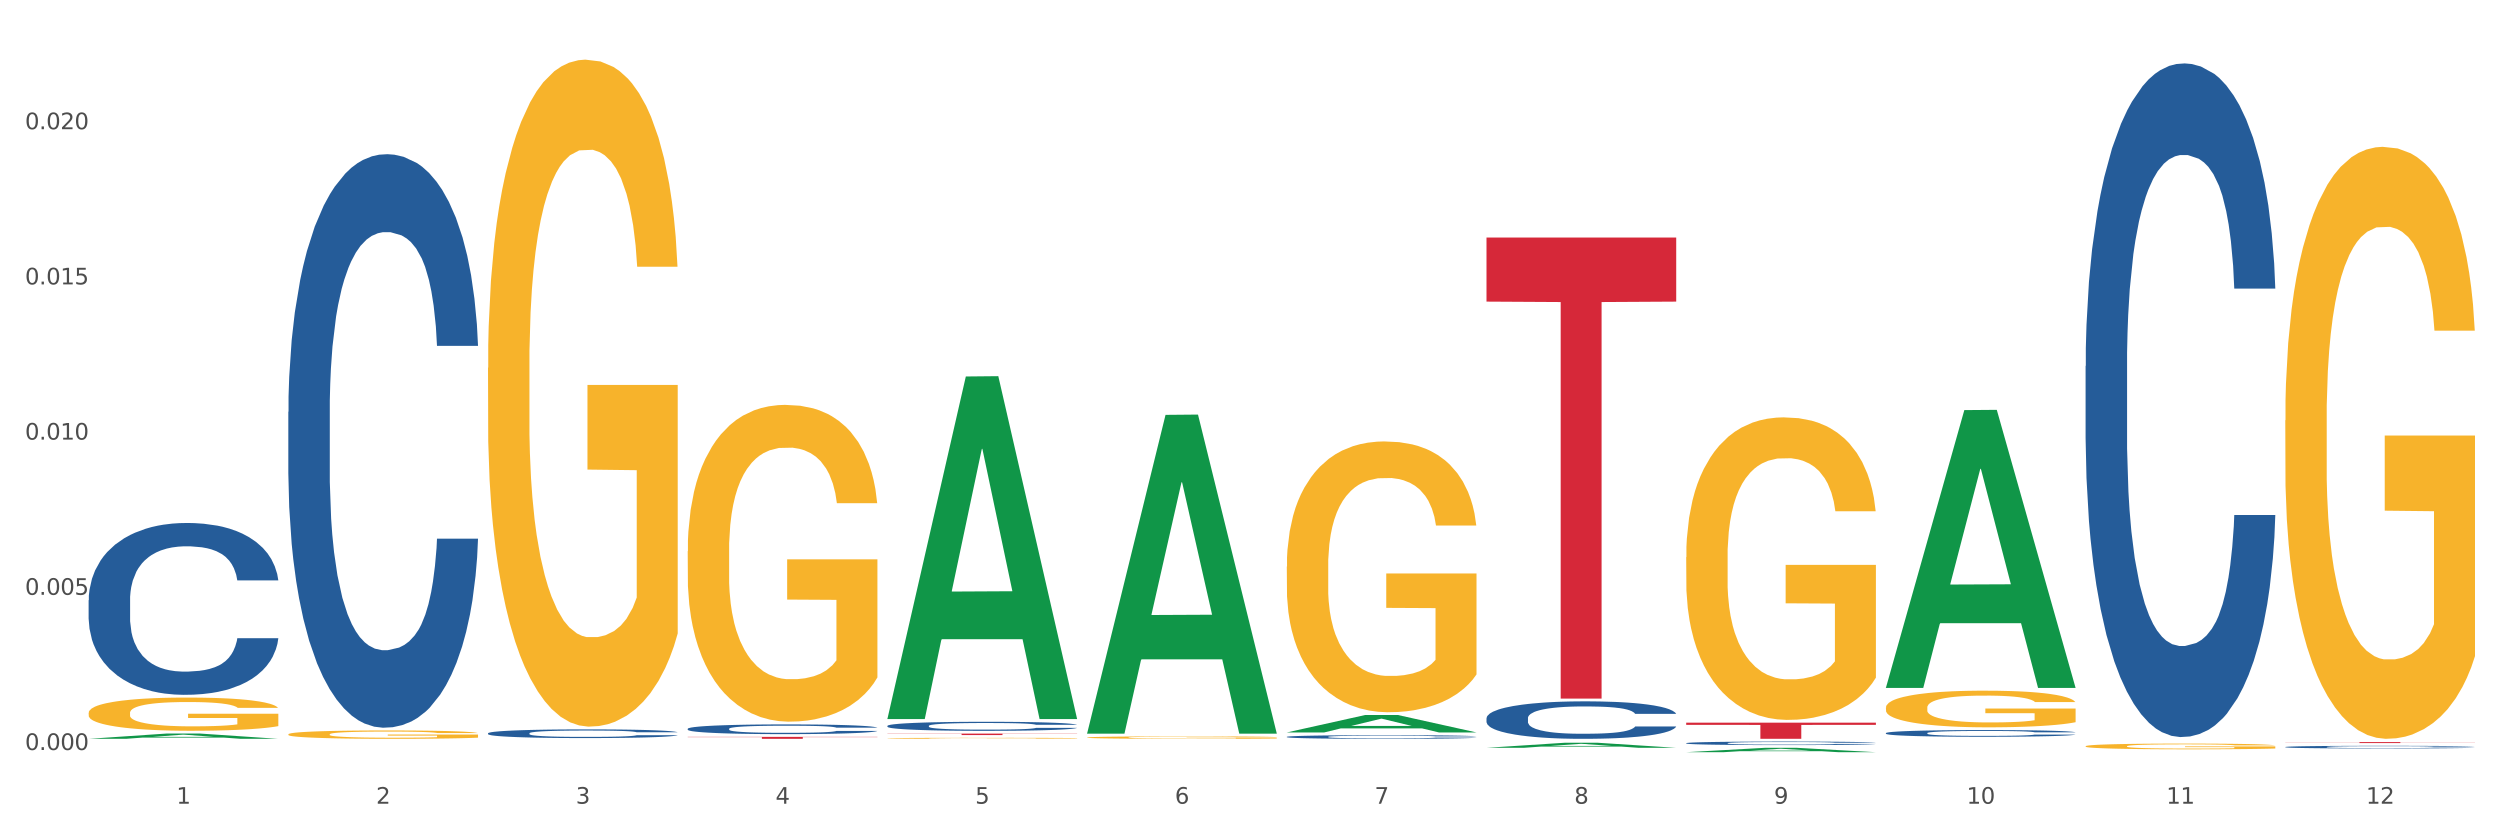
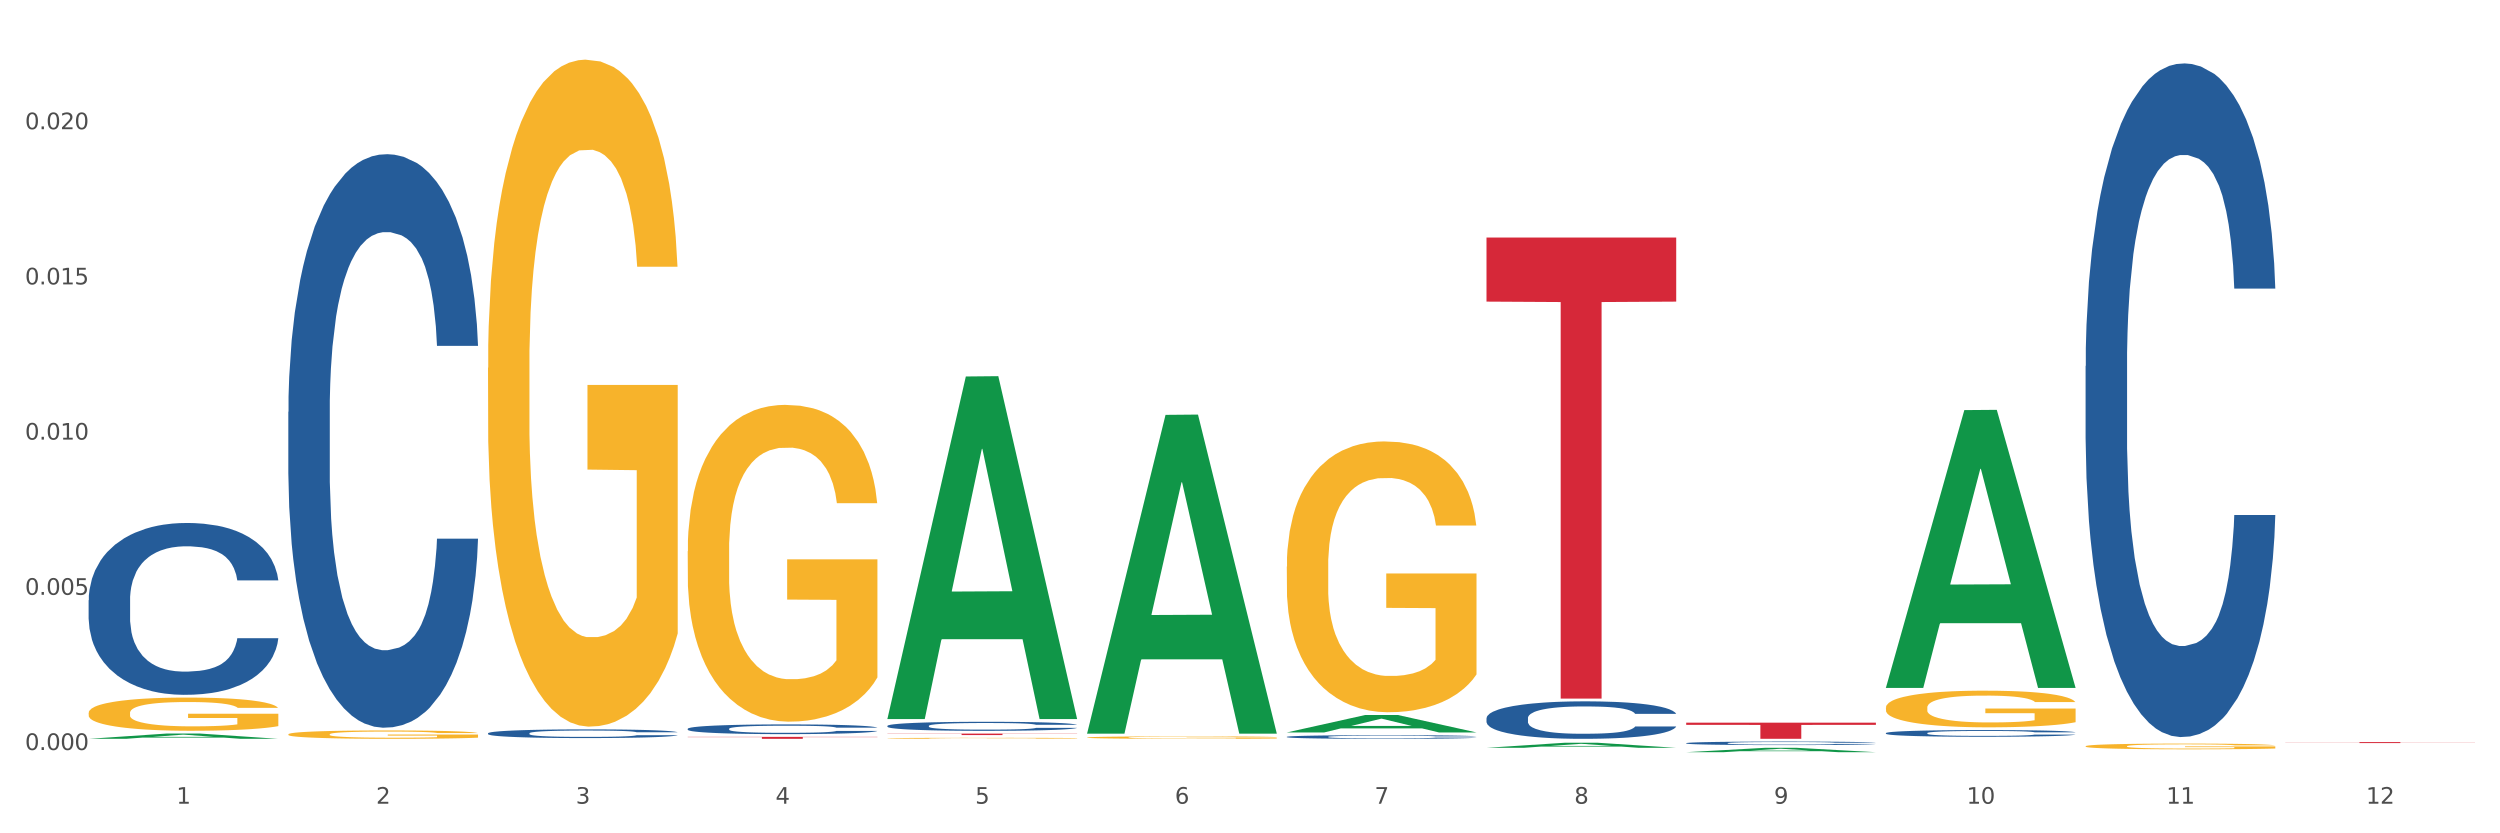
<svg xmlns="http://www.w3.org/2000/svg" xmlns:xlink="http://www.w3.org/1999/xlink" width="1080pt" height="360pt" viewBox="0 0 1080 360" version="1.1">
  <rect x="0" y="0" width="1080" height="360" fill="#333333" stroke="none" />
  <defs>
    <style type="text/css">*{stroke-linejoin: round; stroke-linecap: butt}</style>
  </defs>
  <g id="figure_1">
    <g id="patch_1">
      <path d="M 0 360  L 1080 360  L 1080 0  L 0 0  z " style="fill: #ffffff; stroke: #ffffff; stroke-linejoin: miter" />
    </g>
    <g id="axes_1">
      <g id="matplotlib.axis_1">
        <g id="xtick_1">
          <g id="text_1">
            <g style="fill: #4d4d4d" transform="translate(76.207 347.204) scale(0.096 -0.096)">
              <defs>
                <path id="DejaVuSans-31" d="M 794 531  L 1825 531  L 1825 4091  L 703 3866  L 703 4441  L 1819 4666  L 2450 4666  L 2450 531  L 3481 531  L 3481 0  L 794 0  L 794 531  z " transform="scale(0.016)" />
              </defs>
              <use xlink:href="#DejaVuSans-31" />
            </g>
          </g>
        </g>
        <g id="xtick_2">
          <g id="text_2">
            <g style="fill: #4d4d4d" transform="translate(162.476 347.204) scale(0.096 -0.096)">
              <defs>
                <path id="DejaVuSans-32" d="M 1228 531  L 3431 531  L 3431 0  L 469 0  L 469 531  Q 828 903 1448 1529  Q 2069 2156 2228 2338  Q 2531 2678 2651 2914  Q 2772 3150 2772 3378  Q 2772 3750 2511 3984  Q 2250 4219 1831 4219  Q 1534 4219 1204 4116  Q 875 4013 500 3803  L 500 4441  Q 881 4594 1212 4672  Q 1544 4750 1819 4750  Q 2544 4750 2975 4387  Q 3406 4025 3406 3419  Q 3406 3131 3298 2873  Q 3191 2616 2906 2266  Q 2828 2175 2409 1742  Q 1991 1309 1228 531  z " transform="scale(0.016)" />
              </defs>
              <use xlink:href="#DejaVuSans-32" />
            </g>
          </g>
        </g>
        <g id="xtick_3">
          <g id="text_3">
            <g style="fill: #4d4d4d" transform="translate(248.745 347.204) scale(0.096 -0.096)">
              <defs>
-                 <path id="DejaVuSans-33" d="M 2597 2516  Q 3050 2419 3304 2112  Q 3559 1806 3559 1356  Q 3559 666 3084 287  Q 2609 -91 1734 -91  Q 1441 -91 1130 -33  Q 819 25 488 141  L 488 750  Q 750 597 1062 519  Q 1375 441 1716 441  Q 2309 441 2620 675  Q 2931 909 2931 1356  Q 2931 1769 2642 2001  Q 2353 2234 1838 2234  L 1294 2234  L 1294 2753  L 1863 2753  Q 2328 2753 2575 2939  Q 2822 3125 2822 3475  Q 2822 3834 2567 4026  Q 2313 4219 1838 4219  Q 1578 4219 1281 4162  Q 984 4106 628 3988  L 628 4550  Q 988 4650 1302 4700  Q 1616 4750 1894 4750  Q 2613 4750 3031 4423  Q 3450 4097 3450 3541  Q 3450 3153 3228 2886  Q 3006 2619 2597 2516  z " transform="scale(0.016)" />
+                 <path id="DejaVuSans-33" d="M 2597 2516  Q 3050 2419 3304 2112  Q 3559 1806 3559 1356  Q 3559 666 3084 287  Q 2609 -91 1734 -91  Q 1441 -91 1130 -33  Q 819 25 488 141  L 488 750  Q 750 597 1062 519  Q 1375 441 1716 441  Q 2309 441 2620 675  Q 2931 909 2931 1356  Q 2931 1769 2642 2001  Q 2353 2234 1838 2234  L 1294 2234  L 1294 2753  L 1863 2753  Q 2328 2753 2575 2939  Q 2822 3125 2822 3475  Q 2822 3834 2567 4026  Q 2313 4219 1838 4219  Q 1578 4219 1281 4162  Q 984 4106 628 3988  L 628 4550  Q 988 4650 1302 4700  Q 2613 4750 3031 4423  Q 3450 4097 3450 3541  Q 3450 3153 3228 2886  Q 3006 2619 2597 2516  z " transform="scale(0.016)" />
              </defs>
              <use xlink:href="#DejaVuSans-33" />
            </g>
          </g>
        </g>
        <g id="xtick_4">
          <g id="text_4">
            <g style="fill: #4d4d4d" transform="translate(335.014 347.204) scale(0.096 -0.096)">
              <defs>
                <path id="DejaVuSans-34" d="M 2419 4116  L 825 1625  L 2419 1625  L 2419 4116  z M 2253 4666  L 3047 4666  L 3047 1625  L 3713 1625  L 3713 1100  L 3047 1100  L 3047 0  L 2419 0  L 2419 1100  L 313 1100  L 313 1709  L 2253 4666  z " transform="scale(0.016)" />
              </defs>
              <use xlink:href="#DejaVuSans-34" />
            </g>
          </g>
        </g>
        <g id="xtick_5">
          <g id="text_5">
            <g style="fill: #4d4d4d" transform="translate(421.284 347.204) scale(0.096 -0.096)">
              <defs>
                <path id="DejaVuSans-35" d="M 691 4666  L 3169 4666  L 3169 4134  L 1269 4134  L 1269 2991  Q 1406 3038 1543 3061  Q 1681 3084 1819 3084  Q 2600 3084 3056 2656  Q 3513 2228 3513 1497  Q 3513 744 3044 326  Q 2575 -91 1722 -91  Q 1428 -91 1123 -41  Q 819 9 494 109  L 494 744  Q 775 591 1075 516  Q 1375 441 1709 441  Q 2250 441 2565 725  Q 2881 1009 2881 1497  Q 2881 1984 2565 2268  Q 2250 2553 1709 2553  Q 1456 2553 1204 2497  Q 953 2441 691 2322  L 691 4666  z " transform="scale(0.016)" />
              </defs>
              <use xlink:href="#DejaVuSans-35" />
            </g>
          </g>
        </g>
        <g id="xtick_6">
          <g id="text_6">
            <g style="fill: #4d4d4d" transform="translate(507.553 347.204) scale(0.096 -0.096)">
              <defs>
                <path id="DejaVuSans-36" d="M 2113 2584  Q 1688 2584 1439 2293  Q 1191 2003 1191 1497  Q 1191 994 1439 701  Q 1688 409 2113 409  Q 2538 409 2786 701  Q 3034 994 3034 1497  Q 3034 2003 2786 2293  Q 2538 2584 2113 2584  z M 3366 4563  L 3366 3988  Q 3128 4100 2886 4159  Q 2644 4219 2406 4219  Q 1781 4219 1451 3797  Q 1122 3375 1075 2522  Q 1259 2794 1537 2939  Q 1816 3084 2150 3084  Q 2853 3084 3261 2657  Q 3669 2231 3669 1497  Q 3669 778 3244 343  Q 2819 -91 2113 -91  Q 1303 -91 875 529  Q 447 1150 447 2328  Q 447 3434 972 4092  Q 1497 4750 2381 4750  Q 2619 4750 2861 4703  Q 3103 4656 3366 4563  z " transform="scale(0.016)" />
              </defs>
              <use xlink:href="#DejaVuSans-36" />
            </g>
          </g>
        </g>
        <g id="xtick_7">
          <g id="text_7">
            <g style="fill: #4d4d4d" transform="translate(593.822 347.204) scale(0.096 -0.096)">
              <defs>
                <path id="DejaVuSans-37" d="M 525 4666  L 3525 4666  L 3525 4397  L 1831 0  L 1172 0  L 2766 4134  L 525 4134  L 525 4666  z " transform="scale(0.016)" />
              </defs>
              <use xlink:href="#DejaVuSans-37" />
            </g>
          </g>
        </g>
        <g id="xtick_8">
          <g id="text_8">
            <g style="fill: #4d4d4d" transform="translate(680.091 347.204) scale(0.096 -0.096)">
              <defs>
                <path id="DejaVuSans-38" d="M 2034 2216  Q 1584 2216 1326 1975  Q 1069 1734 1069 1313  Q 1069 891 1326 650  Q 1584 409 2034 409  Q 2484 409 2743 651  Q 3003 894 3003 1313  Q 3003 1734 2745 1975  Q 2488 2216 2034 2216  z M 1403 2484  Q 997 2584 770 2862  Q 544 3141 544 3541  Q 544 4100 942 4425  Q 1341 4750 2034 4750  Q 2731 4750 3128 4425  Q 3525 4100 3525 3541  Q 3525 3141 3298 2862  Q 3072 2584 2669 2484  Q 3125 2378 3379 2068  Q 3634 1759 3634 1313  Q 3634 634 3220 271  Q 2806 -91 2034 -91  Q 1263 -91 848 271  Q 434 634 434 1313  Q 434 1759 690 2068  Q 947 2378 1403 2484  z M 1172 3481  Q 1172 3119 1398 2916  Q 1625 2713 2034 2713  Q 2441 2713 2670 2916  Q 2900 3119 2900 3481  Q 2900 3844 2670 4047  Q 2441 4250 2034 4250  Q 1625 4250 1398 4047  Q 1172 3844 1172 3481  z " transform="scale(0.016)" />
              </defs>
              <use xlink:href="#DejaVuSans-38" />
            </g>
          </g>
        </g>
        <g id="xtick_9">
          <g id="text_9">
            <g style="fill: #4d4d4d" transform="translate(766.361 347.204) scale(0.096 -0.096)">
              <defs>
                <path id="DejaVuSans-39" d="M 703 97  L 703 672  Q 941 559 1184 500  Q 1428 441 1663 441  Q 2288 441 2617 861  Q 2947 1281 2994 2138  Q 2813 1869 2534 1725  Q 2256 1581 1919 1581  Q 1219 1581 811 2004  Q 403 2428 403 3163  Q 403 3881 828 4315  Q 1253 4750 1959 4750  Q 2769 4750 3195 4129  Q 3622 3509 3622 2328  Q 3622 1225 3098 567  Q 2575 -91 1691 -91  Q 1453 -91 1209 -44  Q 966 3 703 97  z M 1959 2075  Q 2384 2075 2632 2365  Q 2881 2656 2881 3163  Q 2881 3666 2632 3958  Q 2384 4250 1959 4250  Q 1534 4250 1286 3958  Q 1038 3666 1038 3163  Q 1038 2656 1286 2365  Q 1534 2075 1959 2075  z " transform="scale(0.016)" />
              </defs>
              <use xlink:href="#DejaVuSans-39" />
            </g>
          </g>
        </g>
        <g id="xtick_10">
          <g id="text_10">
            <g style="fill: #4d4d4d" transform="translate(849.576 347.204) scale(0.096 -0.096)">
              <defs>
                <path id="DejaVuSans-30" d="M 2034 4250  Q 1547 4250 1301 3770  Q 1056 3291 1056 2328  Q 1056 1369 1301 889  Q 1547 409 2034 409  Q 2525 409 2770 889  Q 3016 1369 3016 2328  Q 3016 3291 2770 3770  Q 2525 4250 2034 4250  z M 2034 4750  Q 2819 4750 3233 4129  Q 3647 3509 3647 2328  Q 3647 1150 3233 529  Q 2819 -91 2034 -91  Q 1250 -91 836 529  Q 422 1150 422 2328  Q 422 3509 836 4129  Q 1250 4750 2034 4750  z " transform="scale(0.016)" />
              </defs>
              <use xlink:href="#DejaVuSans-31" />
              <use xlink:href="#DejaVuSans-30" transform="translate(63.623 0)" />
            </g>
          </g>
        </g>
        <g id="xtick_11">
          <g id="text_11">
            <g style="fill: #4d4d4d" transform="translate(935.845 347.204) scale(0.096 -0.096)">
              <use xlink:href="#DejaVuSans-31" />
              <use xlink:href="#DejaVuSans-31" transform="translate(63.623 0)" />
            </g>
          </g>
        </g>
        <g id="xtick_12">
          <g id="text_12">
            <g style="fill: #4d4d4d" transform="translate(1022.114 347.204) scale(0.096 -0.096)">
              <use xlink:href="#DejaVuSans-31" />
              <use xlink:href="#DejaVuSans-32" transform="translate(63.623 0)" />
            </g>
          </g>
        </g>
        <g id="xtick_13" />
        <g id="xtick_14" />
        <g id="xtick_15" />
        <g id="xtick_16" />
        <g id="xtick_17" />
        <g id="xtick_18" />
        <g id="xtick_19" />
        <g id="xtick_20" />
        <g id="xtick_21" />
        <g id="xtick_22" />
        <g id="xtick_23" />
      </g>
      <g id="matplotlib.axis_2">
        <g id="ytick_1">
          <g id="text_13">
            <g style="fill: #4d4d4d" transform="translate(10.8 324) scale(0.096 -0.096)">
              <defs>
                <path id="DejaVuSans-2e" d="M 684 794  L 1344 794  L 1344 0  L 684 0  L 684 794  z " transform="scale(0.016)" />
              </defs>
              <use xlink:href="#DejaVuSans-30" />
              <use xlink:href="#DejaVuSans-2e" transform="translate(63.623 0)" />
              <use xlink:href="#DejaVuSans-30" transform="translate(95.41 0)" />
              <use xlink:href="#DejaVuSans-30" transform="translate(159.033 0)" />
              <use xlink:href="#DejaVuSans-30" transform="translate(222.656 0)" />
            </g>
          </g>
        </g>
        <g id="ytick_2">
          <g id="text_14">
            <g style="fill: #4d4d4d" transform="translate(10.8 256.957) scale(0.096 -0.096)">
              <use xlink:href="#DejaVuSans-30" />
              <use xlink:href="#DejaVuSans-2e" transform="translate(63.623 0)" />
              <use xlink:href="#DejaVuSans-30" transform="translate(95.41 0)" />
              <use xlink:href="#DejaVuSans-30" transform="translate(159.033 0)" />
              <use xlink:href="#DejaVuSans-35" transform="translate(222.656 0)" />
            </g>
          </g>
        </g>
        <g id="ytick_3">
          <g id="text_15">
            <g style="fill: #4d4d4d" transform="translate(10.8 189.914) scale(0.096 -0.096)">
              <use xlink:href="#DejaVuSans-30" />
              <use xlink:href="#DejaVuSans-2e" transform="translate(63.623 0)" />
              <use xlink:href="#DejaVuSans-30" transform="translate(95.41 0)" />
              <use xlink:href="#DejaVuSans-31" transform="translate(159.033 0)" />
              <use xlink:href="#DejaVuSans-30" transform="translate(222.656 0)" />
            </g>
          </g>
        </g>
        <g id="ytick_4">
          <g id="text_16">
            <g style="fill: #4d4d4d" transform="translate(10.8 122.871) scale(0.096 -0.096)">
              <use xlink:href="#DejaVuSans-30" />
              <use xlink:href="#DejaVuSans-2e" transform="translate(63.623 0)" />
              <use xlink:href="#DejaVuSans-30" transform="translate(95.41 0)" />
              <use xlink:href="#DejaVuSans-31" transform="translate(159.033 0)" />
              <use xlink:href="#DejaVuSans-35" transform="translate(222.656 0)" />
            </g>
          </g>
        </g>
        <g id="ytick_5">
          <g id="text_17">
            <g style="fill: #4d4d4d" transform="translate(10.8 55.828) scale(0.096 -0.096)">
              <use xlink:href="#DejaVuSans-30" />
              <use xlink:href="#DejaVuSans-2e" transform="translate(63.623 0)" />
              <use xlink:href="#DejaVuSans-30" transform="translate(95.41 0)" />
              <use xlink:href="#DejaVuSans-32" transform="translate(159.033 0)" />
              <use xlink:href="#DejaVuSans-30" transform="translate(222.656 0)" />
            </g>
          </g>
        </g>
        <g id="ytick_6" />
        <g id="ytick_7" />
        <g id="ytick_8" />
        <g id="ytick_9" />
        <g id="ytick_10" />
      </g>
      <g id="PolyCollection_1">
        <path d="M 38.283 319.17  L 38.367 319.168  L 72.164 316.879  L 86.189 316.877  L 120.239 319.174  L 104.017 319.174  L 96.666 318.639  L 61.771 318.639  L 61.518 318.648  L 54.421 319.174  L 38.283 319.174  L 38.283 319.17  L 66.165 318.32  L 92.272 318.318  L 79.345 317.366  L 79.176 317.362  L 79.007 317.368  L 66.08 318.318  L 66.165 318.32  L 38.283 319.17  z " clip-path="url(#p4c52bef496)" style="fill: #109648" />
        <path d="M 814.706 316.691  L 814.803 316.688  L 814.803 316.614  L 815.093 316.513  L 816.159 316.327  L 817.515 316.187  L 819.84 316.022  L 821.1 315.953  L 822.746 315.876  L 826.137 315.751  L 830.012 315.645  L 832.724 315.587  L 834.759 315.55  L 839.312 315.483  L 841.928 315.454  L 844.64 315.43  L 846.965 315.414  L 850.84 315.396  L 853.94 315.388  L 857.524 315.385  L 860.527 315.388  L 864.499 315.398  L 870.312 315.43  L 872.54 315.449  L 875.543 315.481  L 878.643 315.523  L 881.162 315.566  L 884.068 315.627  L 887.071 315.706  L 889.977 315.807  L 892.012 315.9  L 893.658 315.998  L 895.112 316.118  L 896.177 316.248  L 896.662 316.357  L 878.934 316.357  L 878.449 316.258  L 877.48 316.152  L 876.512 316.081  L 875.446 316.022  L 873.799 315.956  L 872.346 315.913  L 869.924 315.863  L 867.696 315.831  L 865.856 315.812  L 863.627 315.796  L 858.881 315.781  L 855.49 315.781  L 853.359 315.786  L 850.743 315.799  L 848.515 315.818  L 845.899 315.85  L 843.865 315.884  L 841.831 315.929  L 840.668 315.961  L 838.924 316.019  L 837.762 316.067  L 836.212 316.15  L 835.34 316.208  L 833.79 316.359  L 833.112 316.471  L 832.821 316.548  L 832.628 316.633  L 832.628 317.047  L 833.209 317.233  L 833.693 317.312  L 834.468 317.403  L 835.921 317.519  L 838.053 317.634  L 840.281 317.716  L 842.121 317.766  L 843.865 317.803  L 845.609 317.833  L 847.74 317.859  L 849.484 317.875  L 852.099 317.891  L 855.199 317.899  L 857.621 317.899  L 862.562 317.886  L 864.79 317.872  L 866.921 317.854  L 869.246 317.825  L 871.087 317.793  L 872.152 317.769  L 873.896 317.719  L 875.252 317.665  L 876.415 317.604  L 877.19 317.551  L 878.062 317.472  L 878.74 317.381  L 878.934 317.334  L 896.662 317.334  L 896.274 317.429  L 895.596 317.522  L 894.24 317.647  L 893.174 317.719  L 891.527 317.806  L 889.784 317.88  L 887.362 317.963  L 885.134 318.024  L 882.809 318.077  L 880.29 318.125  L 875.737 318.191  L 874.09 318.21  L 870.602 318.241  L 867.89 318.26  L 863.918 318.279  L 859.849 318.289  L 855.587 318.292  L 851.809 318.287  L 847.643 318.271  L 845.028 318.255  L 842.121 318.231  L 838.731 318.194  L 835.534 318.149  L 832.531 318.095  L 829.721 318.034  L 827.106 317.965  L 823.715 317.851  L 821.196 317.74  L 819.356 317.636  L 818.096 317.549  L 816.837 317.437  L 816.159 317.36  L 815.093 317.174  L 814.706 317.002  L 814.706 316.691  z " clip-path="url(#p4c52bef496)" style="fill: #255c99" />
        <path d="M 728.437 321.04  L 728.534 321.038  L 728.534 320.999  L 728.824 320.946  L 729.89 320.848  L 731.246 320.774  L 733.571 320.688  L 734.83 320.652  L 736.477 320.611  L 739.868 320.545  L 743.743 320.49  L 746.455 320.459  L 748.49 320.439  L 753.043 320.404  L 755.658 320.389  L 758.371 320.376  L 760.696 320.368  L 764.571 320.358  L 767.671 320.354  L 771.255 320.353  L 774.258 320.354  L 778.23 320.36  L 784.043 320.376  L 786.271 320.386  L 789.274 320.403  L 792.374 320.425  L 794.892 320.448  L 797.799 320.48  L 800.802 320.522  L 803.708 320.575  L 805.742 320.624  L 807.389 320.675  L 808.842 320.738  L 809.908 320.806  L 810.392 320.864  L 792.664 320.864  L 792.18 320.812  L 791.211 320.756  L 790.243 320.719  L 789.177 320.688  L 787.53 320.653  L 786.077 320.631  L 783.655 320.604  L 781.427 320.587  L 779.586 320.578  L 777.358 320.569  L 772.611 320.561  L 769.221 320.561  L 767.09 320.564  L 764.474 320.571  L 762.246 320.58  L 759.63 320.597  L 757.596 320.615  L 755.561 320.639  L 754.399 320.656  L 752.655 320.686  L 751.493 320.712  L 749.943 320.755  L 749.071 320.786  L 747.521 320.865  L 746.843 320.924  L 746.552 320.964  L 746.358 321.009  L 746.358 321.227  L 746.94 321.324  L 747.424 321.366  L 748.199 321.414  L 749.652 321.475  L 751.783 321.535  L 754.011 321.579  L 755.852 321.605  L 757.596 321.625  L 759.34 321.64  L 761.471 321.654  L 763.215 321.662  L 765.83 321.671  L 768.93 321.675  L 771.352 321.675  L 776.293 321.668  L 778.521 321.661  L 780.652 321.651  L 782.977 321.636  L 784.818 321.619  L 785.883 321.607  L 787.627 321.58  L 788.983 321.552  L 790.146 321.52  L 790.921 321.492  L 791.793 321.45  L 792.471 321.403  L 792.664 321.378  L 810.392 321.378  L 810.005 321.428  L 809.327 321.477  L 807.971 321.542  L 806.905 321.58  L 805.258 321.626  L 803.514 321.665  L 801.092 321.708  L 798.864 321.741  L 796.539 321.768  L 794.021 321.794  L 789.468 321.828  L 787.821 321.838  L 784.333 321.855  L 781.621 321.865  L 777.649 321.875  L 773.58 321.88  L 769.318 321.882  L 765.54 321.879  L 761.374 321.87  L 758.758 321.862  L 755.852 321.849  L 752.461 321.83  L 749.265 321.806  L 746.262 321.778  L 743.452 321.746  L 740.837 321.71  L 737.446 321.65  L 734.927 321.591  L 733.087 321.537  L 731.827 321.491  L 730.568 321.432  L 729.89 321.391  L 728.824 321.294  L 728.437 321.203  L 728.437 321.04  z " clip-path="url(#p4c52bef496)" style="fill: #255c99" />
        <path d="M 642.167 310.257  L 642.264 310.242  L 642.264 309.828  L 642.555 309.266  L 643.621 308.231  L 644.977 307.447  L 647.302 306.53  L 648.561 306.146  L 650.208 305.717  L 653.599 305.022  L 657.474 304.43  L 660.186 304.105  L 662.22 303.898  L 666.774 303.528  L 669.389 303.365  L 672.102 303.232  L 674.427 303.144  L 678.302 303.04  L 681.402 302.996  L 684.986 302.981  L 687.989 302.996  L 691.961 303.055  L 697.773 303.232  L 700.001 303.336  L 703.005 303.513  L 706.105 303.75  L 708.623 303.987  L 711.53 304.327  L 714.533 304.77  L 717.439 305.332  L 719.473 305.85  L 721.12 306.397  L 722.573 307.063  L 723.639 307.787  L 724.123 308.394  L 706.395 308.394  L 705.911 307.846  L 704.942 307.255  L 703.973 306.856  L 702.908 306.53  L 701.261 306.16  L 699.808 305.924  L 697.386 305.643  L 695.158 305.465  L 693.317 305.362  L 691.089 305.273  L 686.342 305.184  L 682.952 305.184  L 680.82 305.214  L 678.205 305.288  L 675.977 305.391  L 673.361 305.569  L 671.327 305.761  L 669.292 306.013  L 668.13 306.19  L 666.386 306.515  L 665.224 306.782  L 663.674 307.24  L 662.802 307.565  L 661.252 308.408  L 660.574 309.029  L 660.283 309.458  L 660.089 309.932  L 660.089 312.239  L 660.67 313.274  L 661.155 313.717  L 661.93 314.22  L 663.383 314.871  L 665.514 315.507  L 667.742 315.965  L 669.583 316.246  L 671.327 316.453  L 673.07 316.616  L 675.202 316.764  L 676.945 316.853  L 679.561 316.941  L 682.661 316.986  L 685.083 316.986  L 690.023 316.912  L 692.252 316.838  L 694.383 316.734  L 696.708 316.572  L 698.548 316.394  L 699.614 316.261  L 701.358 315.98  L 702.714 315.684  L 703.876 315.344  L 704.651 315.048  L 705.523 314.605  L 706.201 314.102  L 706.395 313.836  L 724.123 313.836  L 723.736 314.368  L 723.058 314.886  L 721.701 315.581  L 720.636 315.98  L 718.989 316.468  L 717.245 316.882  L 714.823 317.341  L 712.595 317.681  L 710.27 317.976  L 707.751 318.243  L 703.198 318.612  L 701.551 318.716  L 698.064 318.893  L 695.351 318.997  L 691.38 319.1  L 687.311 319.16  L 683.048 319.174  L 679.27 319.145  L 675.105 319.056  L 672.489 318.967  L 669.583 318.834  L 666.192 318.627  L 662.995 318.376  L 659.992 318.08  L 657.183 317.74  L 654.567 317.355  L 651.177 316.719  L 648.658 316.098  L 646.817 315.522  L 645.558 315.034  L 644.299 314.412  L 643.621 313.984  L 642.555 312.948  L 642.167 311.987  L 642.167 310.257  z " clip-path="url(#p4c52bef496)" style="fill: #255c99" />
        <path d="M 555.898 318.306  L 555.995 318.304  L 555.995 318.264  L 556.286 318.209  L 557.351 318.108  L 558.708 318.032  L 561.033 317.943  L 562.292 317.905  L 563.939 317.863  L 567.329 317.796  L 571.204 317.738  L 573.917 317.706  L 575.951 317.686  L 580.504 317.65  L 583.12 317.634  L 585.832 317.621  L 588.157 317.613  L 592.032 317.603  L 595.132 317.598  L 598.717 317.597  L 601.72 317.598  L 605.692 317.604  L 611.504 317.621  L 613.732 317.632  L 616.735 317.649  L 619.835 317.672  L 622.354 317.695  L 625.26 317.728  L 628.263 317.771  L 631.17 317.826  L 633.204 317.876  L 634.851 317.93  L 636.304 317.995  L 637.37 318.065  L 637.854 318.124  L 620.126 318.124  L 619.642 318.071  L 618.673 318.013  L 617.704 317.974  L 616.638 317.943  L 614.992 317.907  L 613.538 317.884  L 611.117 317.856  L 608.889 317.839  L 607.048 317.829  L 604.82 317.82  L 600.073 317.812  L 596.682 317.812  L 594.551 317.814  L 591.936 317.822  L 589.707 317.832  L 587.092 317.849  L 585.057 317.868  L 583.023 317.892  L 581.861 317.91  L 580.117 317.941  L 578.954 317.967  L 577.404 318.012  L 576.532 318.044  L 574.982 318.126  L 574.304 318.186  L 574.014 318.228  L 573.82 318.274  L 573.82 318.499  L 574.401 318.6  L 574.886 318.643  L 575.661 318.692  L 577.114 318.755  L 579.245 318.817  L 581.473 318.862  L 583.314 318.889  L 585.057 318.909  L 586.801 318.925  L 588.932 318.94  L 590.676 318.948  L 593.292 318.957  L 596.392 318.961  L 598.814 318.961  L 603.754 318.954  L 605.982 318.947  L 608.114 318.937  L 610.439 318.921  L 612.279 318.904  L 613.345 318.891  L 615.088 318.863  L 616.445 318.834  L 617.607 318.801  L 618.382 318.772  L 619.254 318.729  L 619.932 318.68  L 620.126 318.654  L 637.854 318.654  L 637.466 318.706  L 636.788 318.757  L 635.432 318.824  L 634.366 318.863  L 632.72 318.911  L 630.976 318.951  L 628.554 318.996  L 626.326 319.029  L 624.001 319.058  L 621.482 319.084  L 616.929 319.12  L 615.282 319.13  L 611.795 319.147  L 609.082 319.157  L 605.11 319.167  L 601.042 319.173  L 596.779 319.174  L 593.001 319.171  L 588.836 319.163  L 586.22 319.154  L 583.314 319.141  L 579.923 319.121  L 576.726 319.097  L 573.723 319.068  L 570.914 319.035  L 568.298 318.997  L 564.908 318.935  L 562.389 318.875  L 560.548 318.819  L 559.289 318.771  L 558.029 318.71  L 557.351 318.669  L 556.286 318.568  L 555.898 318.474  L 555.898 318.306  z " clip-path="url(#p4c52bef496)" style="fill: #255c99" />
        <path d="M 383.36 313.57  L 383.457 313.567  L 383.457 313.466  L 383.747 313.33  L 384.813 313.08  L 386.169 312.89  L 388.494 312.668  L 389.754 312.575  L 391.4 312.472  L 394.791 312.303  L 398.666 312.16  L 401.378 312.081  L 403.413 312.031  L 407.966 311.942  L 410.582 311.903  L 413.294 311.87  L 415.619 311.849  L 419.494 311.824  L 422.594 311.813  L 426.178 311.809  L 429.181 311.813  L 433.153 311.827  L 438.966 311.87  L 441.194 311.895  L 444.197 311.938  L 447.297 311.996  L 449.816 312.053  L 452.722 312.135  L 455.725 312.243  L 458.631 312.379  L 460.666 312.504  L 462.312 312.636  L 463.766 312.797  L 464.831 312.973  L 465.316 313.119  L 447.588 313.119  L 447.103 312.987  L 446.134 312.844  L 445.166 312.747  L 444.1 312.668  L 442.453 312.579  L 441 312.522  L 438.578 312.454  L 436.35 312.411  L 434.51 312.386  L 432.281 312.364  L 427.535 312.343  L 424.144 312.343  L 422.013 312.35  L 419.397 312.368  L 417.169 312.393  L 414.553 312.436  L 412.519 312.482  L 410.485 312.543  L 409.322 312.586  L 407.578 312.665  L 406.416 312.729  L 404.866 312.84  L 403.994 312.919  L 402.444 313.123  L 401.766 313.273  L 401.475 313.377  L 401.282 313.492  L 401.282 314.05  L 401.863 314.3  L 402.347 314.408  L 403.122 314.529  L 404.575 314.687  L 406.707 314.841  L 408.935 314.952  L 410.775 315.02  L 412.519 315.07  L 414.263 315.109  L 416.394 315.145  L 418.138 315.166  L 420.753 315.188  L 423.853 315.199  L 426.275 315.199  L 431.216 315.181  L 433.444 315.163  L 435.575 315.138  L 437.9 315.098  L 439.741 315.055  L 440.806 315.023  L 442.55 314.955  L 443.906 314.884  L 445.069 314.801  L 445.844 314.73  L 446.716 314.622  L 447.394 314.501  L 447.588 314.436  L 465.316 314.436  L 464.928 314.565  L 464.25 314.69  L 462.894 314.859  L 461.828 314.955  L 460.181 315.073  L 458.437 315.174  L 456.016 315.285  L 453.788 315.367  L 451.463 315.438  L 448.944 315.503  L 444.391 315.592  L 442.744 315.617  L 439.256 315.66  L 436.544 315.685  L 432.572 315.71  L 428.503 315.725  L 424.241 315.728  L 420.463 315.721  L 416.297 315.7  L 413.682 315.678  L 410.775 315.646  L 407.385 315.596  L 404.188 315.535  L 401.185 315.463  L 398.375 315.381  L 395.76 315.288  L 392.369 315.134  L 389.85 314.984  L 388.01 314.844  L 386.75 314.726  L 385.491 314.576  L 384.813 314.472  L 383.747 314.222  L 383.36 313.989  L 383.36 313.57  z " clip-path="url(#p4c52bef496)" style="fill: #255c99" />
        <path d="M 297.091 314.83  L 297.187 314.826  L 297.187 314.718  L 297.478 314.572  L 298.544 314.303  L 299.9 314.099  L 302.225 313.861  L 303.484 313.761  L 305.131 313.65  L 308.522 313.469  L 312.397 313.315  L 315.109 313.231  L 317.144 313.177  L 321.697 313.081  L 324.312 313.038  L 327.025 313.004  L 329.35 312.981  L 333.225 312.954  L 336.325 312.942  L 339.909 312.938  L 342.912 312.942  L 346.884 312.958  L 352.697 313.004  L 354.925 313.031  L 357.928 313.077  L 361.028 313.138  L 363.546 313.2  L 366.453 313.288  L 369.456 313.404  L 372.362 313.55  L 374.396 313.684  L 376.043 313.826  L 377.496 313.999  L 378.562 314.188  L 379.046 314.345  L 361.318 314.345  L 360.834 314.203  L 359.865 314.049  L 358.896 313.946  L 357.831 313.861  L 356.184 313.765  L 354.731 313.703  L 352.309 313.63  L 350.081 313.584  L 348.24 313.557  L 346.012 313.534  L 341.265 313.511  L 337.875 313.511  L 335.744 313.519  L 333.128 313.538  L 330.9 313.565  L 328.284 313.611  L 326.25 313.661  L 324.215 313.726  L 323.053 313.773  L 321.309 313.857  L 320.147 313.926  L 318.597 314.046  L 317.725 314.13  L 316.175 314.349  L 315.497 314.511  L 315.206 314.622  L 315.012 314.745  L 315.012 315.345  L 315.594 315.614  L 316.078 315.729  L 316.853 315.86  L 318.306 316.029  L 320.437 316.194  L 322.665 316.314  L 324.506 316.387  L 326.25 316.44  L 327.994 316.483  L 330.125 316.521  L 331.869 316.544  L 334.484 316.567  L 337.584 316.579  L 340.006 316.579  L 344.947 316.56  L 347.175 316.54  L 349.306 316.513  L 351.631 316.471  L 353.472 316.425  L 354.537 316.39  L 356.281 316.317  L 357.637 316.24  L 358.8 316.152  L 359.575 316.075  L 360.446 315.96  L 361.125 315.829  L 361.318 315.76  L 379.046 315.76  L 378.659 315.898  L 377.981 316.033  L 376.625 316.214  L 375.559 316.317  L 373.912 316.444  L 372.168 316.552  L 369.746 316.671  L 367.518 316.759  L 365.193 316.836  L 362.675 316.906  L 358.121 317.002  L 356.475 317.029  L 352.987 317.075  L 350.275 317.102  L 346.303 317.128  L 342.234 317.144  L 337.972 317.148  L 334.194 317.14  L 330.028 317.117  L 327.412 317.094  L 324.506 317.059  L 321.115 317.005  L 317.919 316.94  L 314.916 316.863  L 312.106 316.775  L 309.491 316.675  L 306.1 316.51  L 303.581 316.348  L 301.741 316.198  L 300.481 316.071  L 299.222 315.91  L 298.544 315.798  L 297.478 315.529  L 297.091 315.279  L 297.091 314.83  z " clip-path="url(#p4c52bef496)" style="fill: #255c99" />
        <path d="M 900.975 158.153  L 901.072 157.888  L 901.072 150.446  L 901.363 140.346  L 902.428 121.742  L 903.784 107.656  L 906.109 91.178  L 907.369 84.268  L 909.016 76.561  L 912.406 64.069  L 916.281 53.438  L 918.994 47.591  L 921.028 43.87  L 925.581 37.226  L 928.197 34.302  L 930.909 31.91  L 933.234 30.316  L 937.109 28.455  L 940.209 27.658  L 943.794 27.392  L 946.797 27.658  L 950.768 28.721  L 956.581 31.91  L 958.809 33.771  L 961.812 36.96  L 964.912 41.212  L 967.431 45.465  L 970.337 51.578  L 973.34 59.551  L 976.246 69.65  L 978.281 78.953  L 979.928 88.786  L 981.381 100.746  L 982.446 113.769  L 982.931 124.666  L 965.203 124.666  L 964.718 114.832  L 963.75 104.201  L 962.781 97.025  L 961.715 91.178  L 960.068 84.534  L 958.615 80.281  L 956.193 75.232  L 953.965 72.042  L 952.125 70.182  L 949.897 68.587  L 945.15 66.993  L 941.759 66.993  L 939.628 67.524  L 937.012 68.853  L 934.784 70.713  L 932.169 73.903  L 930.134 77.358  L 928.1 81.876  L 926.937 85.065  L 925.194 90.912  L 924.031 95.696  L 922.481 103.935  L 921.609 109.782  L 920.059 124.932  L 919.381 136.094  L 919.091 143.802  L 918.897 152.306  L 918.897 193.767  L 919.478 212.371  L 919.962 220.345  L 920.737 229.381  L 922.191 241.075  L 924.322 252.503  L 926.55 260.743  L 928.391 265.792  L 930.134 269.513  L 931.878 272.437  L 934.009 275.094  L 935.753 276.689  L 938.369 278.284  L 941.469 279.081  L 943.89 279.081  L 948.831 277.752  L 951.059 276.423  L 953.19 274.563  L 955.515 271.639  L 957.356 268.45  L 958.422 266.058  L 960.165 261.008  L 961.522 255.693  L 962.684 249.58  L 963.459 244.264  L 964.331 236.291  L 965.009 227.255  L 965.203 222.471  L 982.931 222.471  L 982.543 232.039  L 981.865 241.341  L 980.509 253.832  L 979.443 261.008  L 977.796 269.779  L 976.053 277.221  L 973.631 285.46  L 971.403 291.572  L 969.078 296.888  L 966.559 301.672  L 962.006 308.316  L 960.359 310.177  L 956.872 313.366  L 954.159 315.226  L 950.187 317.087  L 946.119 318.15  L 941.856 318.416  L 938.078 317.884  L 933.912 316.289  L 931.297 314.695  L 928.391 312.303  L 925 308.582  L 921.803 304.064  L 918.8 298.748  L 915.991 292.635  L 913.375 285.725  L 909.984 274.297  L 907.466 263.134  L 905.625 252.769  L 904.366 243.999  L 903.106 232.836  L 902.428 225.129  L 901.363 206.524  L 900.975 189.249  L 900.975 158.153  z " clip-path="url(#p4c52bef496)" style="fill: #255c99" />
        <path d="M 210.821 316.777  L 210.918 316.774  L 210.918 316.678  L 211.209 316.547  L 212.275 316.307  L 213.631 316.125  L 215.956 315.912  L 217.215 315.823  L 218.862 315.723  L 222.253 315.562  L 226.128 315.424  L 228.84 315.349  L 230.874 315.301  L 235.428 315.215  L 238.043 315.177  L 240.756 315.146  L 243.081 315.126  L 246.956 315.101  L 250.056 315.091  L 253.64 315.088  L 256.643 315.091  L 260.615 315.105  L 266.427 315.146  L 268.655 315.17  L 271.659 315.211  L 274.759 315.266  L 277.277 315.321  L 280.183 315.4  L 283.187 315.503  L 286.093 315.634  L 288.127 315.754  L 289.774 315.881  L 291.227 316.035  L 292.293 316.204  L 292.777 316.344  L 275.049 316.344  L 274.565 316.217  L 273.596 316.08  L 272.627 315.987  L 271.562 315.912  L 269.915 315.826  L 268.462 315.771  L 266.04 315.706  L 263.812 315.665  L 261.971 315.641  L 259.743 315.62  L 254.996 315.599  L 251.606 315.599  L 249.474 315.606  L 246.859 315.623  L 244.631 315.647  L 242.015 315.689  L 239.981 315.733  L 237.946 315.792  L 236.784 315.833  L 235.04 315.908  L 233.878 315.97  L 232.328 316.077  L 231.456 316.152  L 229.906 316.348  L 229.228 316.492  L 228.937 316.592  L 228.743 316.702  L 228.743 317.237  L 229.324 317.478  L 229.809 317.581  L 230.584 317.697  L 232.037 317.848  L 234.168 317.996  L 236.396 318.102  L 238.237 318.168  L 239.981 318.216  L 241.724 318.254  L 243.856 318.288  L 245.599 318.308  L 248.215 318.329  L 251.315 318.339  L 253.737 318.339  L 258.677 318.322  L 260.905 318.305  L 263.037 318.281  L 265.362 318.243  L 267.202 318.202  L 268.268 318.171  L 270.012 318.106  L 271.368 318.037  L 272.53 317.958  L 273.305 317.89  L 274.177 317.787  L 274.855 317.67  L 275.049 317.608  L 292.777 317.608  L 292.39 317.732  L 291.712 317.852  L 290.355 318.013  L 289.29 318.106  L 287.643 318.219  L 285.899 318.315  L 283.477 318.422  L 281.249 318.501  L 278.924 318.569  L 276.405 318.631  L 271.852 318.717  L 270.205 318.741  L 266.718 318.782  L 264.005 318.806  L 260.034 318.83  L 255.965 318.844  L 251.702 318.848  L 247.924 318.841  L 243.759 318.82  L 241.143 318.8  L 238.237 318.769  L 234.846 318.721  L 231.649 318.662  L 228.646 318.593  L 225.837 318.515  L 223.221 318.425  L 219.831 318.278  L 217.312 318.133  L 215.471 317.999  L 214.212 317.886  L 212.953 317.742  L 212.275 317.642  L 211.209 317.402  L 210.821 317.179  L 210.821 316.777  z " clip-path="url(#p4c52bef496)" style="fill: #255c99" />
        <path d="M 38.283 259.283  L 38.38 259.215  L 38.38 257.317  L 38.67 254.74  L 39.736 249.994  L 41.092 246.4  L 43.417 242.196  L 44.677 240.433  L 46.324 238.467  L 49.714 235.28  L 53.589 232.568  L 56.302 231.076  L 58.336 230.127  L 62.889 228.432  L 65.505 227.686  L 68.217 227.076  L 70.542 226.669  L 74.417 226.194  L 77.517 225.991  L 81.101 225.923  L 84.105 225.991  L 88.076 226.262  L 93.889 227.076  L 96.117 227.55  L 99.12 228.364  L 102.22 229.449  L 104.739 230.534  L 107.645 232.093  L 110.648 234.128  L 113.554 236.704  L 115.589 239.077  L 117.236 241.586  L 118.689 244.637  L 119.754 247.96  L 120.239 250.74  L 102.511 250.74  L 102.026 248.231  L 101.058 245.519  L 100.089 243.688  L 99.023 242.196  L 97.376 240.501  L 95.923 239.416  L 93.501 238.128  L 91.273 237.314  L 89.433 236.84  L 87.205 236.433  L 82.458 236.026  L 79.067 236.026  L 76.936 236.162  L 74.32 236.501  L 72.092 236.975  L 69.477 237.789  L 67.442 238.67  L 65.408 239.823  L 64.245 240.637  L 62.502 242.129  L 61.339 243.349  L 59.789 245.451  L 58.917 246.943  L 57.367 250.808  L 56.689 253.655  L 56.399 255.622  L 56.205 257.792  L 56.205 268.369  L 56.786 273.116  L 57.27 275.15  L 58.045 277.455  L 59.498 280.439  L 61.63 283.354  L 63.858 285.456  L 65.698 286.744  L 67.442 287.694  L 69.186 288.44  L 71.317 289.118  L 73.061 289.524  L 75.677 289.931  L 78.776 290.135  L 81.198 290.135  L 86.139 289.796  L 88.367 289.457  L 90.498 288.982  L 92.823 288.236  L 94.664 287.422  L 95.73 286.812  L 97.473 285.524  L 98.83 284.168  L 99.992 282.608  L 100.767 281.252  L 101.639 279.218  L 102.317 276.913  L 102.511 275.692  L 120.239 275.692  L 119.851 278.133  L 119.173 280.506  L 117.817 283.693  L 116.751 285.524  L 115.104 287.762  L 113.361 289.66  L 110.939 291.762  L 108.711 293.322  L 106.386 294.678  L 103.867 295.898  L 99.314 297.593  L 97.667 298.068  L 94.18 298.882  L 91.467 299.356  L 87.495 299.831  L 83.426 300.102  L 79.164 300.17  L 75.386 300.034  L 71.22 299.627  L 68.605 299.221  L 65.698 298.61  L 62.308 297.661  L 59.111 296.508  L 56.108 295.152  L 53.299 293.593  L 50.683 291.83  L 47.292 288.914  L 44.774 286.066  L 42.933 283.422  L 41.674 281.184  L 40.414 278.337  L 39.736 276.37  L 38.67 271.624  L 38.283 267.217  L 38.283 259.283  z " clip-path="url(#p4c52bef496)" style="fill: #255c99" />
        <path d="M 297.091 318.326  L 379.046 318.326  L 379.046 318.444  L 346.808 318.445  L 346.808 319.174  L 329.135 319.174  L 329.135 318.445  L 297.091 318.444  L 297.091 318.327  L 297.091 318.326  z " clip-path="url(#p4c52bef496)" style="fill: #d62839" />
        <path d="M 383.36 316.907  L 465.316 316.907  L 465.316 316.997  L 433.077 316.998  L 433.077 317.56  L 415.404 317.56  L 415.404 316.998  L 383.36 316.997  L 383.36 316.907  L 383.36 316.907  z " clip-path="url(#p4c52bef496)" style="fill: #d62839" />
        <path d="M 642.167 102.619  L 724.123 102.619  L 724.123 130.299  L 691.885 130.486  L 691.885 301.803  L 674.212 301.803  L 674.212 130.486  L 642.167 130.299  L 642.167 102.806  L 642.167 102.619  z " clip-path="url(#p4c52bef496)" style="fill: #d62839" />
        <path d="M 728.437 312.179  L 810.392 312.179  L 810.392 313.151  L 778.154 313.158  L 778.154 319.174  L 760.481 319.174  L 760.481 313.158  L 728.437 313.151  L 728.437 312.186  L 728.437 312.179  z " clip-path="url(#p4c52bef496)" style="fill: #d62839" />
        <path d="M 987.244 320.58  L 1069.2 320.58  L 1069.2 320.64  L 1036.961 320.64  L 1036.961 321.009  L 1019.289 321.009  L 1019.289 320.64  L 987.244 320.64  L 987.244 320.581  L 987.244 320.58  z " clip-path="url(#p4c52bef496)" style="fill: #d62839" />
        <path d="M 124.552 177.934  L 124.649 177.708  L 124.649 171.372  L 124.94 162.773  L 126.005 146.934  L 127.362 134.941  L 129.687 120.912  L 130.946 115.029  L 132.593 108.467  L 135.983 97.832  L 139.858 88.781  L 142.571 83.803  L 144.605 80.635  L 149.158 74.978  L 151.774 72.489  L 154.486 70.452  L 156.811 69.095  L 160.686 67.511  L 163.786 66.832  L 167.371 66.606  L 170.374 66.832  L 174.346 67.737  L 180.158 70.452  L 182.386 72.036  L 185.389 74.752  L 188.489 78.372  L 191.008 81.992  L 193.914 87.197  L 196.917 93.985  L 199.824 102.584  L 201.858 110.503  L 203.505 118.876  L 204.958 129.058  L 206.024 140.146  L 206.508 149.423  L 188.78 149.423  L 188.296 141.051  L 187.327 132  L 186.358 125.89  L 185.292 120.912  L 183.646 115.255  L 182.192 111.635  L 179.771 107.335  L 177.543 104.62  L 175.702 103.036  L 173.474 101.679  L 168.727 100.321  L 165.336 100.321  L 163.205 100.773  L 160.589 101.905  L 158.361 103.489  L 155.746 106.204  L 153.711 109.146  L 151.677 112.992  L 150.515 115.708  L 148.771 120.686  L 147.608 124.759  L 146.058 131.773  L 145.186 136.751  L 143.636 149.649  L 142.958 159.153  L 142.668 165.715  L 142.474 172.956  L 142.474 208.255  L 143.055 224.094  L 143.54 230.883  L 144.315 238.576  L 145.768 248.532  L 147.899 258.262  L 150.127 265.277  L 151.968 269.576  L 153.711 272.744  L 155.455 275.233  L 157.586 277.496  L 159.33 278.853  L 161.946 280.211  L 165.046 280.89  L 167.468 280.89  L 172.408 279.759  L 174.636 278.627  L 176.768 277.043  L 179.092 274.554  L 180.933 271.839  L 181.999 269.802  L 183.742 265.503  L 185.099 260.978  L 186.261 255.773  L 187.036 251.248  L 187.908 244.459  L 188.586 236.766  L 188.78 232.693  L 206.508 232.693  L 206.12 240.839  L 205.442 248.759  L 204.086 259.394  L 203.02 265.503  L 201.374 272.97  L 199.63 279.306  L 197.208 286.321  L 194.98 291.525  L 192.655 296.05  L 190.136 300.123  L 185.583 305.78  L 183.936 307.364  L 180.449 310.08  L 177.736 311.664  L 173.764 313.248  L 169.696 314.153  L 165.433 314.379  L 161.655 313.926  L 157.49 312.569  L 154.874 311.211  L 151.968 309.175  L 148.577 306.007  L 145.38 302.16  L 142.377 297.634  L 139.568 292.43  L 136.952 286.547  L 133.562 276.817  L 131.043 267.313  L 129.202 258.488  L 127.943 251.021  L 126.683 241.518  L 126.005 234.956  L 124.94 219.116  L 124.552 204.408  L 124.552 177.934  z " clip-path="url(#p4c52bef496)" style="fill: #255c99" />
-         <path d="M 987.244 322.705  L 987.341 322.704  L 987.341 322.674  L 987.632 322.634  L 988.697 322.561  L 990.054 322.505  L 992.379 322.44  L 993.638 322.412  L 995.285 322.382  L 998.675 322.332  L 1002.55 322.29  L 1005.263 322.267  L 1007.297 322.252  L 1011.85 322.226  L 1014.466 322.214  L 1017.178 322.205  L 1019.503 322.199  L 1023.378 322.191  L 1026.478 322.188  L 1030.063 322.187  L 1033.066 322.188  L 1037.038 322.192  L 1042.85 322.205  L 1045.078 322.212  L 1048.081 322.225  L 1051.181 322.242  L 1053.7 322.259  L 1056.606 322.283  L 1059.609 322.314  L 1062.516 322.354  L 1064.55 322.391  L 1066.197 322.43  L 1067.65 322.477  L 1068.716 322.529  L 1069.2 322.572  L 1051.472 322.572  L 1050.988 322.533  L 1050.019 322.491  L 1049.05 322.463  L 1047.985 322.44  L 1046.338 322.413  L 1044.885 322.396  L 1042.463 322.376  L 1040.235 322.364  L 1038.394 322.356  L 1036.166 322.35  L 1031.419 322.344  L 1028.028 322.344  L 1025.897 322.346  L 1023.282 322.351  L 1021.053 322.359  L 1018.438 322.371  L 1016.403 322.385  L 1014.369 322.403  L 1013.207 322.415  L 1011.463 322.439  L 1010.3 322.457  L 1008.75 322.49  L 1007.879 322.513  L 1006.329 322.573  L 1005.65 322.617  L 1005.36 322.648  L 1005.166 322.682  L 1005.166 322.846  L 1005.747 322.919  L 1006.232 322.951  L 1007.007 322.987  L 1008.46 323.033  L 1010.591 323.078  L 1012.819 323.111  L 1014.66 323.131  L 1016.403 323.146  L 1018.147 323.157  L 1020.278 323.168  L 1022.022 323.174  L 1024.638 323.18  L 1027.738 323.183  L 1030.16 323.183  L 1035.1 323.178  L 1037.328 323.173  L 1039.46 323.166  L 1041.785 323.154  L 1043.625 323.141  L 1044.691 323.132  L 1046.435 323.112  L 1047.791 323.091  L 1048.953 323.067  L 1049.728 323.046  L 1050.6 323.014  L 1051.278 322.978  L 1051.472 322.959  L 1069.2 322.959  L 1068.813 322.997  L 1068.134 323.034  L 1066.778 323.084  L 1065.713 323.112  L 1064.066 323.147  L 1062.322 323.176  L 1059.9 323.209  L 1057.672 323.233  L 1055.347 323.254  L 1052.828 323.273  L 1048.275 323.299  L 1046.628 323.307  L 1043.141 323.319  L 1040.428 323.327  L 1036.456 323.334  L 1032.388 323.338  L 1028.125 323.339  L 1024.347 323.337  L 1020.182 323.331  L 1017.566 323.324  L 1014.66 323.315  L 1011.269 323.3  L 1008.072 323.282  L 1005.069 323.261  L 1002.26 323.237  L 999.644 323.21  L 996.254 323.165  L 993.735 323.12  L 991.894 323.079  L 990.635 323.045  L 989.375 323  L 988.697 322.97  L 987.632 322.896  L 987.244 322.828  L 987.244 322.705  z " clip-path="url(#p4c52bef496)" style="fill: #255c99" />
        <path d="M 38.283 307.979  L 38.38 307.966  L 38.38 307.494  L 38.573 307.088  L 39.541 306.105  L 40.992 305.293  L 42.057 304.86  L 43.121 304.507  L 44.379 304.153  L 45.927 303.786  L 48.733 303.248  L 50.475 302.973  L 52.603 302.685  L 56.474 302.266  L 59.28 302.03  L 62.183 301.833  L 66.924 301.597  L 70.02 301.492  L 73.31 301.414  L 77.277 301.361  L 80.277 301.348  L 86.857 301.388  L 92.469 301.506  L 95.178 301.597  L 98.661 301.755  L 100.5 301.859  L 103.499 302.069  L 106.596 302.344  L 108.724 302.58  L 111.917 303.026  L 114.336 303.471  L 116.562 304.022  L 117.723 304.402  L 118.594 304.756  L 119.368 305.162  L 120.142 305.804  L 102.725 305.804  L 102.048 305.345  L 100.983 304.913  L 99.435 304.493  L 98.081 304.231  L 95.758 303.904  L 93.63 303.694  L 91.404 303.537  L 88.695 303.406  L 86.566 303.34  L 83.567 303.288  L 77.664 303.301  L 73.697 303.406  L 70.988 303.537  L 69.246 303.655  L 67.698 303.786  L 65.956 303.969  L 63.924 304.244  L 62.473 304.493  L 61.022 304.808  L 59.86 305.122  L 58.796 305.489  L 57.925 305.883  L 57.248 306.289  L 56.667 306.787  L 56.184 307.612  L 56.184 309.408  L 56.377 309.814  L 56.861 310.351  L 57.441 310.758  L 58.409 311.242  L 59.28 311.57  L 60.925 312.042  L 62.763 312.435  L 64.215 312.684  L 65.666 312.894  L 68.182 313.182  L 70.988 313.418  L 73.407 313.562  L 76.697 313.693  L 78.922 313.746  L 80.857 313.772  L 85.599 313.772  L 88.985 313.732  L 92.759 313.641  L 95.662 313.523  L 98.081 313.379  L 100.79 313.143  L 102.532 312.92  L 102.532 310.181  L 81.244 310.168  L 81.244 308.346  L 120.239 308.346  L 120.239 313.693  L 118.594 313.968  L 116.755 314.217  L 114.82 314.44  L 111.917 314.715  L 108.434 314.977  L 105.338 315.161  L 102.048 315.318  L 98.177 315.462  L 93.146 315.593  L 90.05 315.646  L 86.179 315.685  L 81.631 315.698  L 77.664 315.672  L 73.794 315.606  L 69.73 315.488  L 65.763 315.318  L 62.763 315.148  L 59.764 314.938  L 56.571 314.663  L 54.055 314.401  L 52.12 314.165  L 49.991 313.863  L 47.669 313.47  L 45.927 313.116  L 44.379 312.75  L 42.734 312.278  L 41.573 311.872  L 40.412 311.36  L 39.734 310.98  L 38.96 310.391  L 38.38 309.565  L 38.283 307.979  z " clip-path="url(#p4c52bef496)" style="fill: #f7b32b" />
        <path d="M 814.706 296.965  L 814.79 296.853  L 848.587 177.163  L 862.612 177.05  L 896.662 297.191  L 880.439 297.191  L 873.089 269.215  L 838.194 269.215  L 837.941 269.666  L 830.844 297.191  L 814.706 297.191  L 814.706 296.965  L 842.588 252.519  L 868.695 252.406  L 855.768 202.657  L 855.599 202.432  L 855.43 202.77  L 842.503 252.406  L 842.588 252.519  L 814.706 296.965  z " clip-path="url(#p4c52bef496)" style="fill: #109648" />
        <path d="M 814.706 305.688  L 814.803 305.673  L 814.803 305.153  L 814.996 304.704  L 815.964 303.62  L 817.415 302.723  L 818.479 302.246  L 819.544 301.855  L 820.802 301.465  L 822.35 301.06  L 825.156 300.467  L 826.898 300.163  L 829.026 299.845  L 832.897 299.382  L 835.703 299.122  L 838.606 298.905  L 843.347 298.644  L 846.443 298.529  L 849.733 298.442  L 853.7 298.384  L 856.7 298.369  L 863.279 298.413  L 868.891 298.543  L 871.601 298.644  L 875.084 298.818  L 876.923 298.934  L 879.922 299.165  L 883.018 299.469  L 885.147 299.729  L 888.34 300.221  L 890.759 300.712  L 892.985 301.32  L 894.146 301.739  L 895.017 302.13  L 895.791 302.578  L 896.565 303.287  L 879.148 303.287  L 878.471 302.781  L 877.406 302.303  L 875.858 301.841  L 874.504 301.551  L 872.181 301.19  L 870.053 300.958  L 867.827 300.785  L 865.118 300.64  L 862.989 300.568  L 859.99 300.51  L 854.087 300.524  L 850.12 300.64  L 847.411 300.785  L 845.669 300.915  L 844.121 301.06  L 842.379 301.262  L 840.347 301.566  L 838.896 301.841  L 837.444 302.188  L 836.283 302.535  L 835.219 302.94  L 834.348 303.374  L 833.671 303.822  L 833.09 304.372  L 832.606 305.283  L 832.606 307.264  L 832.8 307.713  L 833.284 308.306  L 833.864 308.754  L 834.832 309.289  L 835.703 309.651  L 837.348 310.171  L 839.186 310.605  L 840.638 310.88  L 842.089 311.112  L 844.605 311.43  L 847.411 311.69  L 849.83 311.849  L 853.12 311.994  L 855.345 312.052  L 857.28 312.081  L 862.021 312.081  L 865.408 312.037  L 869.182 311.936  L 872.085 311.806  L 874.504 311.647  L 877.213 311.386  L 878.955 311.14  L 878.955 308.118  L 857.667 308.103  L 857.667 306.093  L 896.662 306.093  L 896.662 311.994  L 895.017 312.297  L 893.178 312.572  L 891.243 312.818  L 888.34 313.122  L 884.857 313.411  L 881.761 313.614  L 878.471 313.787  L 874.6 313.946  L 869.569 314.091  L 866.472 314.149  L 862.602 314.192  L 858.054 314.207  L 854.087 314.178  L 850.217 314.105  L 846.153 313.975  L 842.186 313.787  L 839.186 313.599  L 836.187 313.368  L 832.993 313.064  L 830.478 312.775  L 828.543 312.514  L 826.414 312.182  L 824.092 311.748  L 822.35 311.357  L 820.802 310.952  L 819.157 310.432  L 817.996 309.983  L 816.835 309.419  L 816.157 309  L 815.383 308.349  L 814.803 307.438  L 814.706 305.688  z " clip-path="url(#p4c52bef496)" style="fill: #f7b32b" />
-         <path d="M 728.437 240.694  L 728.533 240.575  L 728.533 236.277  L 728.727 232.577  L 729.695 223.624  L 731.146 216.224  L 732.21 212.285  L 733.275 209.062  L 734.533 205.839  L 736.081 202.497  L 738.887 197.603  L 740.628 195.096  L 742.757 192.47  L 746.628 188.65  L 749.434 186.501  L 752.336 184.711  L 757.078 182.562  L 760.174 181.607  L 763.464 180.891  L 767.431 180.414  L 770.43 180.294  L 777.01 180.652  L 782.622 181.727  L 785.332 182.562  L 788.815 183.995  L 790.653 184.95  L 793.653 186.86  L 796.749 189.366  L 798.878 191.515  L 802.071 195.573  L 804.49 199.632  L 806.716 204.645  L 807.877 208.107  L 808.747 211.33  L 809.522 215.03  L 810.296 220.879  L 792.879 220.879  L 792.201 216.701  L 791.137 212.762  L 789.589 208.942  L 788.234 206.555  L 785.912 203.571  L 783.783 201.661  L 781.558 200.229  L 778.849 199.035  L 776.72 198.438  L 773.72 197.961  L 767.818 198.08  L 763.851 199.035  L 761.142 200.229  L 759.4 201.303  L 757.852 202.497  L 756.11 204.168  L 754.078 206.674  L 752.627 208.942  L 751.175 211.807  L 750.014 214.672  L 748.95 218.014  L 748.079 221.595  L 747.402 225.296  L 746.821 229.832  L 746.337 237.352  L 746.337 253.705  L 746.531 257.405  L 747.015 262.299  L 747.595 266  L 748.563 270.416  L 749.434 273.4  L 751.078 277.698  L 752.917 281.279  L 754.368 283.547  L 755.82 285.456  L 758.335 288.082  L 761.142 290.231  L 763.561 291.544  L 766.85 292.738  L 769.076 293.215  L 771.011 293.454  L 775.752 293.454  L 779.139 293.096  L 782.913 292.26  L 785.815 291.186  L 788.234 289.873  L 790.944 287.724  L 792.685 285.695  L 792.685 260.748  L 771.398 260.628  L 771.398 244.036  L 810.392 244.036  L 810.392 292.738  L 808.747 295.244  L 806.909 297.512  L 804.974 299.542  L 802.071 302.048  L 798.588 304.436  L 795.491 306.107  L 792.201 307.539  L 788.331 308.852  L 783.3 310.046  L 780.203 310.523  L 776.333 310.882  L 771.785 311.001  L 767.818 310.762  L 763.948 310.165  L 759.884 309.091  L 755.916 307.539  L 752.917 305.987  L 749.917 304.078  L 746.724 301.571  L 744.209 299.184  L 742.273 297.035  L 740.145 294.29  L 737.822 290.709  L 736.081 287.486  L 734.533 284.143  L 732.888 279.846  L 731.726 276.146  L 730.565 271.491  L 729.888 268.029  L 729.114 262.657  L 728.533 255.137  L 728.437 240.694  z " clip-path="url(#p4c52bef496)" style="fill: #f7b32b" />
        <path d="M 555.898 244.758  L 555.995 244.651  L 555.995 240.804  L 556.189 237.492  L 557.156 229.478  L 558.608 222.854  L 559.672 219.328  L 560.736 216.443  L 561.994 213.558  L 563.542 210.566  L 566.348 206.185  L 568.09 203.942  L 570.219 201.591  L 574.089 198.172  L 576.895 196.248  L 579.798 194.646  L 584.539 192.722  L 587.636 191.868  L 590.925 191.227  L 594.893 190.799  L 597.892 190.692  L 604.472 191.013  L 610.084 191.975  L 612.793 192.722  L 616.276 194.005  L 618.115 194.859  L 621.114 196.569  L 624.211 198.813  L 626.34 200.736  L 629.533 204.369  L 631.952 208.002  L 634.177 212.489  L 635.338 215.588  L 636.209 218.473  L 636.983 221.785  L 637.757 227.021  L 620.34 227.021  L 619.663 223.281  L 618.599 219.755  L 617.051 216.336  L 615.696 214.199  L 613.374 211.528  L 611.245 209.818  L 609.019 208.536  L 606.31 207.468  L 604.181 206.933  L 601.182 206.506  L 595.28 206.613  L 591.312 207.468  L 588.603 208.536  L 586.861 209.498  L 585.313 210.566  L 583.572 212.062  L 581.54 214.306  L 580.088 216.336  L 578.637 218.9  L 577.476 221.465  L 576.411 224.456  L 575.541 227.662  L 574.863 230.974  L 574.283 235.034  L 573.799 241.766  L 573.799 256.404  L 573.992 259.716  L 574.476 264.097  L 575.057 267.41  L 576.024 271.363  L 576.895 274.034  L 578.54 277.881  L 580.379 281.086  L 581.83 283.116  L 583.281 284.826  L 585.797 287.177  L 588.603 289.1  L 591.022 290.275  L 594.312 291.344  L 596.537 291.771  L 598.473 291.985  L 603.214 291.985  L 606.6 291.664  L 610.374 290.916  L 613.277 289.955  L 615.696 288.779  L 618.405 286.856  L 620.147 285.04  L 620.147 262.708  L 598.86 262.601  L 598.86 247.749  L 637.854 247.749  L 637.854 291.344  L 636.209 293.587  L 634.371 295.618  L 632.435 297.434  L 629.533 299.678  L 626.049 301.815  L 622.953 303.311  L 619.663 304.593  L 615.793 305.768  L 610.761 306.837  L 607.665 307.264  L 603.794 307.585  L 599.247 307.691  L 595.28 307.478  L 591.409 306.944  L 587.345 305.982  L 583.378 304.593  L 580.379 303.204  L 577.379 301.494  L 574.186 299.25  L 571.67 297.113  L 569.735 295.19  L 567.606 292.733  L 565.284 289.527  L 563.542 286.642  L 561.994 283.651  L 560.349 279.804  L 559.188 276.492  L 558.027 272.325  L 557.35 269.226  L 556.576 264.418  L 555.995 257.686  L 555.898 244.758  z " clip-path="url(#p4c52bef496)" style="fill: #f7b32b" />
        <path d="M 469.629 318.604  L 469.726 318.603  L 469.726 318.569  L 469.919 318.539  L 470.887 318.466  L 472.338 318.406  L 473.403 318.374  L 474.467 318.348  L 475.725 318.322  L 477.273 318.295  L 480.079 318.255  L 481.821 318.235  L 483.95 318.213  L 487.82 318.182  L 490.626 318.165  L 493.529 318.15  L 498.27 318.133  L 501.366 318.125  L 504.656 318.12  L 508.623 318.116  L 511.623 318.115  L 518.203 318.118  L 523.815 318.126  L 526.524 318.133  L 530.007 318.145  L 531.846 318.152  L 534.845 318.168  L 537.942 318.188  L 540.07 318.206  L 543.263 318.239  L 545.682 318.271  L 547.908 318.312  L 549.069 318.34  L 549.94 318.366  L 550.714 318.396  L 551.488 318.444  L 534.071 318.444  L 533.394 318.41  L 532.33 318.378  L 530.781 318.347  L 529.427 318.328  L 527.104 318.303  L 524.976 318.288  L 522.75 318.276  L 520.041 318.267  L 517.912 318.262  L 514.913 318.258  L 509.01 318.259  L 505.043 318.267  L 502.334 318.276  L 500.592 318.285  L 499.044 318.295  L 497.302 318.308  L 495.27 318.329  L 493.819 318.347  L 492.368 318.37  L 491.207 318.393  L 490.142 318.42  L 489.271 318.45  L 488.594 318.48  L 488.013 318.516  L 487.53 318.577  L 487.53 318.71  L 487.723 318.74  L 488.207 318.78  L 488.788 318.81  L 489.755 318.845  L 490.626 318.87  L 492.271 318.904  L 494.109 318.933  L 495.561 318.952  L 497.012 318.967  L 499.528 318.989  L 502.334 319.006  L 504.753 319.017  L 508.043 319.026  L 510.268 319.03  L 512.203 319.032  L 516.945 319.032  L 520.331 319.029  L 524.105 319.022  L 527.008 319.014  L 529.427 319.003  L 532.136 318.986  L 533.878 318.969  L 533.878 318.767  L 512.59 318.766  L 512.59 318.631  L 551.585 318.631  L 551.585 319.026  L 549.94 319.047  L 548.101 319.065  L 546.166 319.081  L 543.263 319.102  L 539.78 319.121  L 536.684 319.135  L 533.394 319.146  L 529.523 319.157  L 524.492 319.167  L 521.396 319.17  L 517.525 319.173  L 512.978 319.174  L 509.01 319.172  L 505.14 319.168  L 501.076 319.159  L 497.109 319.146  L 494.109 319.134  L 491.11 319.118  L 487.917 319.098  L 485.401 319.079  L 483.466 319.061  L 481.337 319.039  L 479.015 319.01  L 477.273 318.984  L 475.725 318.957  L 474.08 318.922  L 472.919 318.892  L 471.758 318.854  L 471.08 318.826  L 470.306 318.782  L 469.726 318.721  L 469.629 318.604  z " clip-path="url(#p4c52bef496)" style="fill: #f7b32b" />
        <path d="M 383.36 318.94  L 383.457 318.939  L 383.457 318.925  L 383.65 318.913  L 384.618 318.883  L 386.069 318.858  L 387.133 318.845  L 388.198 318.834  L 389.456 318.823  L 391.004 318.812  L 393.81 318.796  L 395.552 318.788  L 397.68 318.779  L 401.551 318.766  L 404.357 318.759  L 407.26 318.753  L 412.001 318.746  L 415.097 318.743  L 418.387 318.74  L 422.354 318.739  L 425.354 318.738  L 431.933 318.739  L 437.545 318.743  L 440.255 318.746  L 443.738 318.751  L 445.577 318.754  L 448.576 318.76  L 451.672 318.769  L 453.801 318.776  L 456.994 318.789  L 459.413 318.803  L 461.639 318.82  L 462.8 318.831  L 463.671 318.842  L 464.445 318.854  L 465.219 318.874  L 447.802 318.874  L 447.125 318.86  L 446.06 318.847  L 444.512 318.834  L 443.158 318.826  L 440.835 318.816  L 438.707 318.81  L 436.481 318.805  L 433.772 318.801  L 431.643 318.799  L 428.644 318.797  L 422.741 318.798  L 418.774 318.801  L 416.065 318.805  L 414.323 318.808  L 412.775 318.812  L 411.033 318.818  L 409.001 318.826  L 407.55 318.834  L 406.098 318.843  L 404.937 318.853  L 403.873 318.864  L 403.002 318.876  L 402.325 318.888  L 401.744 318.904  L 401.26 318.929  L 401.26 318.983  L 401.454 318.996  L 401.938 319.012  L 402.518 319.024  L 403.486 319.039  L 404.357 319.049  L 406.002 319.063  L 407.84 319.075  L 409.292 319.083  L 410.743 319.089  L 413.259 319.098  L 416.065 319.105  L 418.484 319.109  L 421.774 319.113  L 423.999 319.115  L 425.934 319.116  L 430.675 319.116  L 434.062 319.115  L 437.836 319.112  L 440.739 319.108  L 443.158 319.104  L 445.867 319.097  L 447.608 319.09  L 447.608 319.007  L 426.321 319.006  L 426.321 318.951  L 465.316 318.951  L 465.316 319.113  L 463.671 319.122  L 461.832 319.129  L 459.897 319.136  L 456.994 319.144  L 453.511 319.152  L 450.415 319.158  L 447.125 319.163  L 443.254 319.167  L 438.223 319.171  L 435.126 319.173  L 431.256 319.174  L 426.708 319.174  L 422.741 319.174  L 418.871 319.172  L 414.807 319.168  L 410.84 319.163  L 407.84 319.158  L 404.841 319.151  L 401.647 319.143  L 399.132 319.135  L 397.197 319.128  L 395.068 319.119  L 392.746 319.107  L 391.004 319.096  L 389.456 319.085  L 387.811 319.07  L 386.65 319.058  L 385.489 319.043  L 384.811 319.031  L 384.037 319.013  L 383.457 318.988  L 383.36 318.94  z " clip-path="url(#p4c52bef496)" style="fill: #f7b32b" />
        <path d="M 297.091 238.143  L 297.187 238.018  L 297.187 233.519  L 297.381 229.644  L 298.348 220.27  L 299.8 212.521  L 300.864 208.397  L 301.929 205.022  L 303.186 201.647  L 304.735 198.148  L 307.541 193.023  L 309.282 190.399  L 311.411 187.649  L 315.282 183.649  L 318.088 181.4  L 320.99 179.525  L 325.732 177.275  L 328.828 176.275  L 332.118 175.525  L 336.085 175.025  L 339.084 174.9  L 345.664 175.275  L 351.276 176.4  L 353.986 177.275  L 357.469 178.775  L 359.307 179.775  L 362.307 181.775  L 365.403 184.399  L 367.532 186.649  L 370.725 190.899  L 373.144 195.148  L 375.369 200.397  L 376.531 204.022  L 377.401 207.397  L 378.176 211.271  L 378.95 217.396  L 361.533 217.396  L 360.855 213.021  L 359.791 208.897  L 358.243 204.897  L 356.888 202.397  L 354.566 199.273  L 352.437 197.273  L 350.212 195.773  L 347.503 194.523  L 345.374 193.898  L 342.374 193.398  L 336.472 193.523  L 332.505 194.523  L 329.796 195.773  L 328.054 196.898  L 326.506 198.148  L 324.764 199.898  L 322.732 202.522  L 321.281 204.897  L 319.829 207.897  L 318.668 210.896  L 317.604 214.396  L 316.733 218.145  L 316.056 222.02  L 315.475 226.77  L 314.991 234.644  L 314.991 251.767  L 315.185 255.641  L 315.669 260.766  L 316.249 264.64  L 317.217 269.265  L 318.088 272.389  L 319.732 276.889  L 321.571 280.639  L 323.022 283.013  L 324.474 285.013  L 326.989 287.763  L 329.796 290.012  L 332.215 291.387  L 335.504 292.637  L 337.73 293.137  L 339.665 293.387  L 344.406 293.387  L 347.793 293.012  L 351.567 292.137  L 354.469 291.012  L 356.888 289.638  L 359.598 287.388  L 361.339 285.263  L 361.339 259.141  L 340.052 259.016  L 340.052 241.643  L 379.046 241.643  L 379.046 292.637  L 377.401 295.262  L 375.563 297.637  L 373.628 299.761  L 370.725 302.386  L 367.242 304.886  L 364.145 306.636  L 360.855 308.135  L 356.985 309.51  L 351.954 310.76  L 348.857 311.26  L 344.987 311.635  L 340.439 311.76  L 336.472 311.51  L 332.602 310.885  L 328.538 309.76  L 324.57 308.135  L 321.571 306.511  L 318.571 304.511  L 315.378 301.886  L 312.863 299.386  L 310.927 297.137  L 308.799 294.262  L 306.476 290.512  L 304.735 287.138  L 303.186 283.638  L 301.542 279.139  L 300.38 275.264  L 299.219 270.39  L 298.542 266.765  L 297.768 261.141  L 297.187 253.267  L 297.091 238.143  z " clip-path="url(#p4c52bef496)" style="fill: #f7b32b" />
        <path d="M 210.821 158.914  L 210.918 158.651  L 210.918 149.177  L 211.112 141.019  L 212.079 121.283  L 213.531 104.968  L 214.595 96.284  L 215.659 89.179  L 216.917 82.074  L 218.465 74.706  L 221.271 63.916  L 223.013 58.39  L 225.142 52.601  L 229.012 44.18  L 231.818 39.443  L 234.721 35.496  L 239.462 30.759  L 242.559 28.654  L 245.849 27.075  L 249.816 26.023  L 252.815 25.759  L 259.395 26.549  L 265.007 28.917  L 267.716 30.759  L 271.2 33.917  L 273.038 36.022  L 276.038 40.233  L 279.134 45.759  L 281.263 50.496  L 284.456 59.443  L 286.875 68.39  L 289.1 79.442  L 290.261 87.074  L 291.132 94.179  L 291.906 102.336  L 292.68 115.231  L 275.264 115.231  L 274.586 106.02  L 273.522 97.336  L 271.974 88.916  L 270.619 83.653  L 268.297 77.074  L 266.168 72.863  L 263.943 69.706  L 261.233 67.074  L 259.105 65.758  L 256.105 64.706  L 250.203 64.969  L 246.236 67.074  L 243.526 69.706  L 241.785 72.074  L 240.236 74.706  L 238.495 78.39  L 236.463 83.916  L 235.011 88.916  L 233.56 95.231  L 232.399 101.547  L 231.335 108.915  L 230.464 116.81  L 229.786 124.967  L 229.206 134.967  L 228.722 151.545  L 228.722 187.597  L 228.916 195.755  L 229.399 206.544  L 229.98 214.702  L 230.947 224.438  L 231.818 231.017  L 233.463 240.49  L 235.302 248.385  L 236.753 253.385  L 238.204 257.595  L 240.72 263.384  L 243.526 268.121  L 245.945 271.016  L 249.235 273.647  L 251.461 274.7  L 253.396 275.226  L 258.137 275.226  L 261.524 274.437  L 265.297 272.595  L 268.2 270.226  L 270.619 267.332  L 273.328 262.595  L 275.07 258.121  L 275.07 203.123  L 253.783 202.86  L 253.783 166.282  L 292.777 166.282  L 292.777 273.647  L 291.132 279.173  L 289.294 284.173  L 287.359 288.647  L 284.456 294.173  L 280.972 299.436  L 277.876 303.12  L 274.586 306.278  L 270.716 309.173  L 265.684 311.804  L 262.588 312.857  L 258.718 313.646  L 254.17 313.909  L 250.203 313.383  L 246.332 312.067  L 242.268 309.699  L 238.301 306.278  L 235.302 302.857  L 232.302 298.647  L 229.109 293.12  L 226.593 287.857  L 224.658 283.121  L 222.529 277.068  L 220.207 269.174  L 218.465 262.069  L 216.917 254.7  L 215.272 245.227  L 214.111 237.069  L 212.95 226.807  L 212.273 219.175  L 211.499 207.333  L 210.918 190.755  L 210.821 158.914  z " clip-path="url(#p4c52bef496)" style="fill: #f7b32b" />
        <path d="M 124.552 317.229  L 124.649 317.225  L 124.649 317.107  L 124.842 317.004  L 125.81 316.756  L 127.261 316.552  L 128.326 316.443  L 129.39 316.353  L 130.648 316.264  L 132.196 316.172  L 135.002 316.036  L 136.744 315.967  L 138.873 315.894  L 142.743 315.789  L 145.549 315.729  L 148.452 315.68  L 153.193 315.62  L 156.289 315.594  L 159.579 315.574  L 163.546 315.561  L 166.546 315.557  L 173.126 315.567  L 178.738 315.597  L 181.447 315.62  L 184.93 315.66  L 186.769 315.686  L 189.768 315.739  L 192.865 315.808  L 194.994 315.868  L 198.187 315.98  L 200.606 316.092  L 202.831 316.231  L 203.992 316.327  L 204.863 316.416  L 205.637 316.519  L 206.411 316.68  L 188.994 316.68  L 188.317 316.565  L 187.253 316.456  L 185.705 316.35  L 184.35 316.284  L 182.028 316.201  L 179.899 316.149  L 177.673 316.109  L 174.964 316.076  L 172.835 316.059  L 169.836 316.046  L 163.934 316.049  L 159.966 316.076  L 157.257 316.109  L 155.515 316.139  L 153.967 316.172  L 152.226 316.218  L 150.194 316.287  L 148.742 316.35  L 147.291 316.429  L 146.13 316.509  L 145.065 316.601  L 144.194 316.7  L 143.517 316.803  L 142.937 316.928  L 142.453 317.136  L 142.453 317.589  L 142.646 317.691  L 143.13 317.827  L 143.711 317.929  L 144.678 318.051  L 145.549 318.134  L 147.194 318.253  L 149.032 318.352  L 150.484 318.415  L 151.935 318.467  L 154.451 318.54  L 157.257 318.6  L 159.676 318.636  L 162.966 318.669  L 165.191 318.682  L 167.127 318.689  L 171.868 318.689  L 175.254 318.679  L 179.028 318.656  L 181.931 318.626  L 184.35 318.59  L 187.059 318.53  L 188.801 318.474  L 188.801 317.784  L 167.514 317.78  L 167.514 317.321  L 206.508 317.321  L 206.508 318.669  L 204.863 318.738  L 203.025 318.801  L 201.089 318.857  L 198.187 318.927  L 194.703 318.993  L 191.607 319.039  L 188.317 319.079  L 184.447 319.115  L 179.415 319.148  L 176.319 319.161  L 172.448 319.171  L 167.901 319.174  L 163.934 319.168  L 160.063 319.151  L 155.999 319.121  L 152.032 319.079  L 149.032 319.036  L 146.033 318.983  L 142.84 318.913  L 140.324 318.847  L 138.389 318.788  L 136.26 318.712  L 133.938 318.613  L 132.196 318.524  L 130.648 318.431  L 129.003 318.312  L 127.842 318.21  L 126.681 318.081  L 126.004 317.985  L 125.23 317.837  L 124.649 317.628  L 124.552 317.229  z " clip-path="url(#p4c52bef496)" style="fill: #f7b32b" />
-         <path d="M 987.244 181.608  L 987.341 181.374  L 987.341 172.966  L 987.535 165.726  L 988.502 148.209  L 989.954 133.728  L 991.018 126.021  L 992.082 119.715  L 993.34 113.409  L 994.888 106.869  L 997.694 97.293  L 999.436 92.388  L 1001.565 87.25  L 1005.435 79.776  L 1008.241 75.572  L 1011.144 72.069  L 1015.885 67.865  L 1018.982 65.996  L 1022.271 64.595  L 1026.239 63.661  L 1029.238 63.427  L 1035.818 64.128  L 1041.43 66.23  L 1044.139 67.865  L 1047.623 70.667  L 1049.461 72.536  L 1052.461 76.273  L 1055.557 81.178  L 1057.686 85.382  L 1060.879 93.323  L 1063.298 101.264  L 1065.523 111.073  L 1066.684 117.846  L 1067.555 124.152  L 1068.329 131.393  L 1069.103 142.837  L 1051.686 142.837  L 1051.009 134.663  L 1049.945 126.955  L 1048.397 119.481  L 1047.042 114.81  L 1044.72 108.971  L 1042.591 105.234  L 1040.366 102.431  L 1037.656 100.096  L 1035.528 98.928  L 1032.528 97.994  L 1026.626 98.227  L 1022.658 100.096  L 1019.949 102.431  L 1018.207 104.534  L 1016.659 106.869  L 1014.918 110.139  L 1012.886 115.044  L 1011.434 119.481  L 1009.983 125.087  L 1008.822 130.692  L 1007.757 137.232  L 1006.887 144.239  L 1006.209 151.479  L 1005.629 160.354  L 1005.145 175.068  L 1005.145 207.066  L 1005.338 214.306  L 1005.822 223.882  L 1006.403 231.123  L 1007.37 239.764  L 1008.241 245.603  L 1009.886 254.011  L 1011.725 261.018  L 1013.176 265.456  L 1014.627 269.193  L 1017.143 274.331  L 1019.949 278.535  L 1022.368 281.104  L 1025.658 283.44  L 1027.883 284.374  L 1029.819 284.841  L 1034.56 284.841  L 1037.947 284.14  L 1041.72 282.506  L 1044.623 280.404  L 1047.042 277.834  L 1049.751 273.63  L 1051.493 269.66  L 1051.493 220.846  L 1030.206 220.612  L 1030.206 188.148  L 1069.2 188.148  L 1069.2 283.44  L 1067.555 288.345  L 1065.717 292.782  L 1063.781 296.753  L 1060.879 301.657  L 1057.395 306.329  L 1054.299 309.598  L 1051.009 312.401  L 1047.139 314.97  L 1042.107 317.306  L 1039.011 318.24  L 1035.14 318.941  L 1030.593 319.174  L 1026.626 318.707  L 1022.755 317.539  L 1018.691 315.437  L 1014.724 312.401  L 1011.725 309.365  L 1008.725 305.628  L 1005.532 300.723  L 1003.016 296.052  L 1001.081 291.848  L 998.952 286.476  L 996.63 279.469  L 994.888 273.163  L 993.34 266.624  L 991.695 258.215  L 990.534 250.975  L 989.373 241.866  L 988.696 235.093  L 987.922 224.583  L 987.341 209.869  L 987.244 181.608  z " clip-path="url(#p4c52bef496)" style="fill: #f7b32b" />
        <path d="M 728.437 324.946  L 728.521 324.944  L 762.317 323.062  L 776.343 323.06  L 810.392 324.95  L 794.17 324.95  L 786.82 324.509  L 751.925 324.509  L 751.672 324.517  L 744.574 324.95  L 728.437 324.95  L 728.437 324.946  L 756.318 324.247  L 782.426 324.245  L 769.499 323.463  L 769.33 323.459  L 769.161 323.464  L 756.234 324.245  L 756.318 324.247  L 728.437 324.946  z " clip-path="url(#p4c52bef496)" style="fill: #109648" />
        <path d="M 642.167 323.049  L 642.252 323.047  L 676.048 320.862  L 690.074 320.86  L 724.123 323.053  L 707.901 323.053  L 700.55 322.542  L 665.656 322.542  L 665.402 322.551  L 658.305 323.053  L 642.167 323.053  L 642.167 323.049  L 670.049 322.238  L 696.157 322.236  L 683.23 321.328  L 683.061 321.323  L 682.892 321.33  L 669.965 322.236  L 670.049 322.238  L 642.167 323.049  z " clip-path="url(#p4c52bef496)" style="fill: #109648" />
        <path d="M 555.898 316.404  L 555.983 316.397  L 589.779 308.877  L 603.804 308.87  L 637.854 316.419  L 621.632 316.419  L 614.281 314.661  L 579.387 314.661  L 579.133 314.689  L 572.036 316.419  L 555.898 316.419  L 555.898 316.404  L 583.78 313.612  L 609.888 313.605  L 596.961 310.479  L 596.792 310.465  L 596.623 310.486  L 583.696 313.605  L 583.78 313.612  L 555.898 316.404  z " clip-path="url(#p4c52bef496)" style="fill: #109648" />
        <path d="M 469.629 316.677  L 469.714 316.548  L 503.51 179.223  L 517.535 179.094  L 551.585 316.936  L 535.363 316.936  L 528.012 284.838  L 493.117 284.838  L 492.864 285.356  L 485.767 316.936  L 469.629 316.936  L 469.629 316.677  L 497.511 265.682  L 523.618 265.553  L 510.691 208.475  L 510.522 208.216  L 510.353 208.604  L 497.426 265.553  L 497.511 265.682  L 469.629 316.677  z " clip-path="url(#p4c52bef496)" style="fill: #109648" />
        <path d="M 383.36 310.353  L 383.444 310.214  L 417.24 162.639  L 431.266 162.5  L 465.316 310.631  L 449.093 310.631  L 441.743 276.137  L 406.848 276.137  L 406.595 276.693  L 399.497 310.631  L 383.36 310.631  L 383.36 310.353  L 411.242 255.551  L 437.349 255.412  L 424.422 194.073  L 424.253 193.795  L 424.084 194.213  L 411.157 255.412  L 411.242 255.551  L 383.36 310.353  z " clip-path="url(#p4c52bef496)" style="fill: #109648" />
        <path d="M 900.975 322.373  L 901.072 322.371  L 901.072 322.29  L 901.265 322.22  L 902.233 322.05  L 903.684 321.91  L 904.749 321.836  L 905.813 321.775  L 907.071 321.714  L 908.619 321.651  L 911.425 321.558  L 913.167 321.511  L 915.296 321.461  L 919.166 321.389  L 921.972 321.348  L 924.875 321.314  L 929.616 321.274  L 932.712 321.256  L 936.002 321.242  L 939.969 321.233  L 942.969 321.231  L 949.549 321.238  L 955.161 321.258  L 957.87 321.274  L 961.353 321.301  L 963.192 321.319  L 966.191 321.355  L 969.288 321.403  L 971.416 321.443  L 974.609 321.52  L 977.028 321.597  L 979.254 321.691  L 980.415 321.757  L 981.286 321.818  L 982.06 321.888  L 982.834 321.998  L 965.417 321.998  L 964.74 321.919  L 963.676 321.845  L 962.127 321.773  L 960.773 321.728  L 958.451 321.671  L 956.322 321.635  L 954.096 321.608  L 951.387 321.585  L 949.258 321.574  L 946.259 321.565  L 940.356 321.567  L 936.389 321.585  L 933.68 321.608  L 931.938 321.628  L 930.39 321.651  L 928.648 321.682  L 926.616 321.73  L 925.165 321.773  L 923.714 321.827  L 922.553 321.881  L 921.488 321.944  L 920.617 322.012  L 919.94 322.082  L 919.359 322.168  L 918.876 322.31  L 918.876 322.619  L 919.069 322.689  L 919.553 322.782  L 920.134 322.852  L 921.101 322.935  L 921.972 322.992  L 923.617 323.073  L 925.455 323.141  L 926.907 323.184  L 928.358 323.22  L 930.874 323.269  L 933.68 323.31  L 936.099 323.335  L 939.389 323.357  L 941.614 323.366  L 943.549 323.371  L 948.291 323.371  L 951.677 323.364  L 955.451 323.348  L 958.354 323.328  L 960.773 323.303  L 963.482 323.263  L 965.224 323.224  L 965.224 322.752  L 943.937 322.75  L 943.937 322.436  L 982.931 322.436  L 982.931 323.357  L 981.286 323.405  L 979.447 323.448  L 977.512 323.486  L 974.609 323.534  L 971.126 323.579  L 968.03 323.61  L 964.74 323.637  L 960.87 323.662  L 955.838 323.685  L 952.742 323.694  L 948.871 323.701  L 944.324 323.703  L 940.356 323.698  L 936.486 323.687  L 932.422 323.667  L 928.455 323.637  L 925.455 323.608  L 922.456 323.572  L 919.263 323.524  L 916.747 323.479  L 914.812 323.439  L 912.683 323.387  L 910.361 323.319  L 908.619 323.258  L 907.071 323.195  L 905.426 323.114  L 904.265 323.044  L 903.104 322.956  L 902.426 322.89  L 901.652 322.789  L 901.072 322.646  L 900.975 322.373  z " clip-path="url(#p4c52bef496)" style="fill: #f7b32b" />
      </g>
    </g>
  </g>
  <defs>
    <clipPath id="p4c52bef496">
      <rect x="38.283" y="10.8" width="1030.917" height="329.109" />
    </clipPath>
  </defs>
</svg>